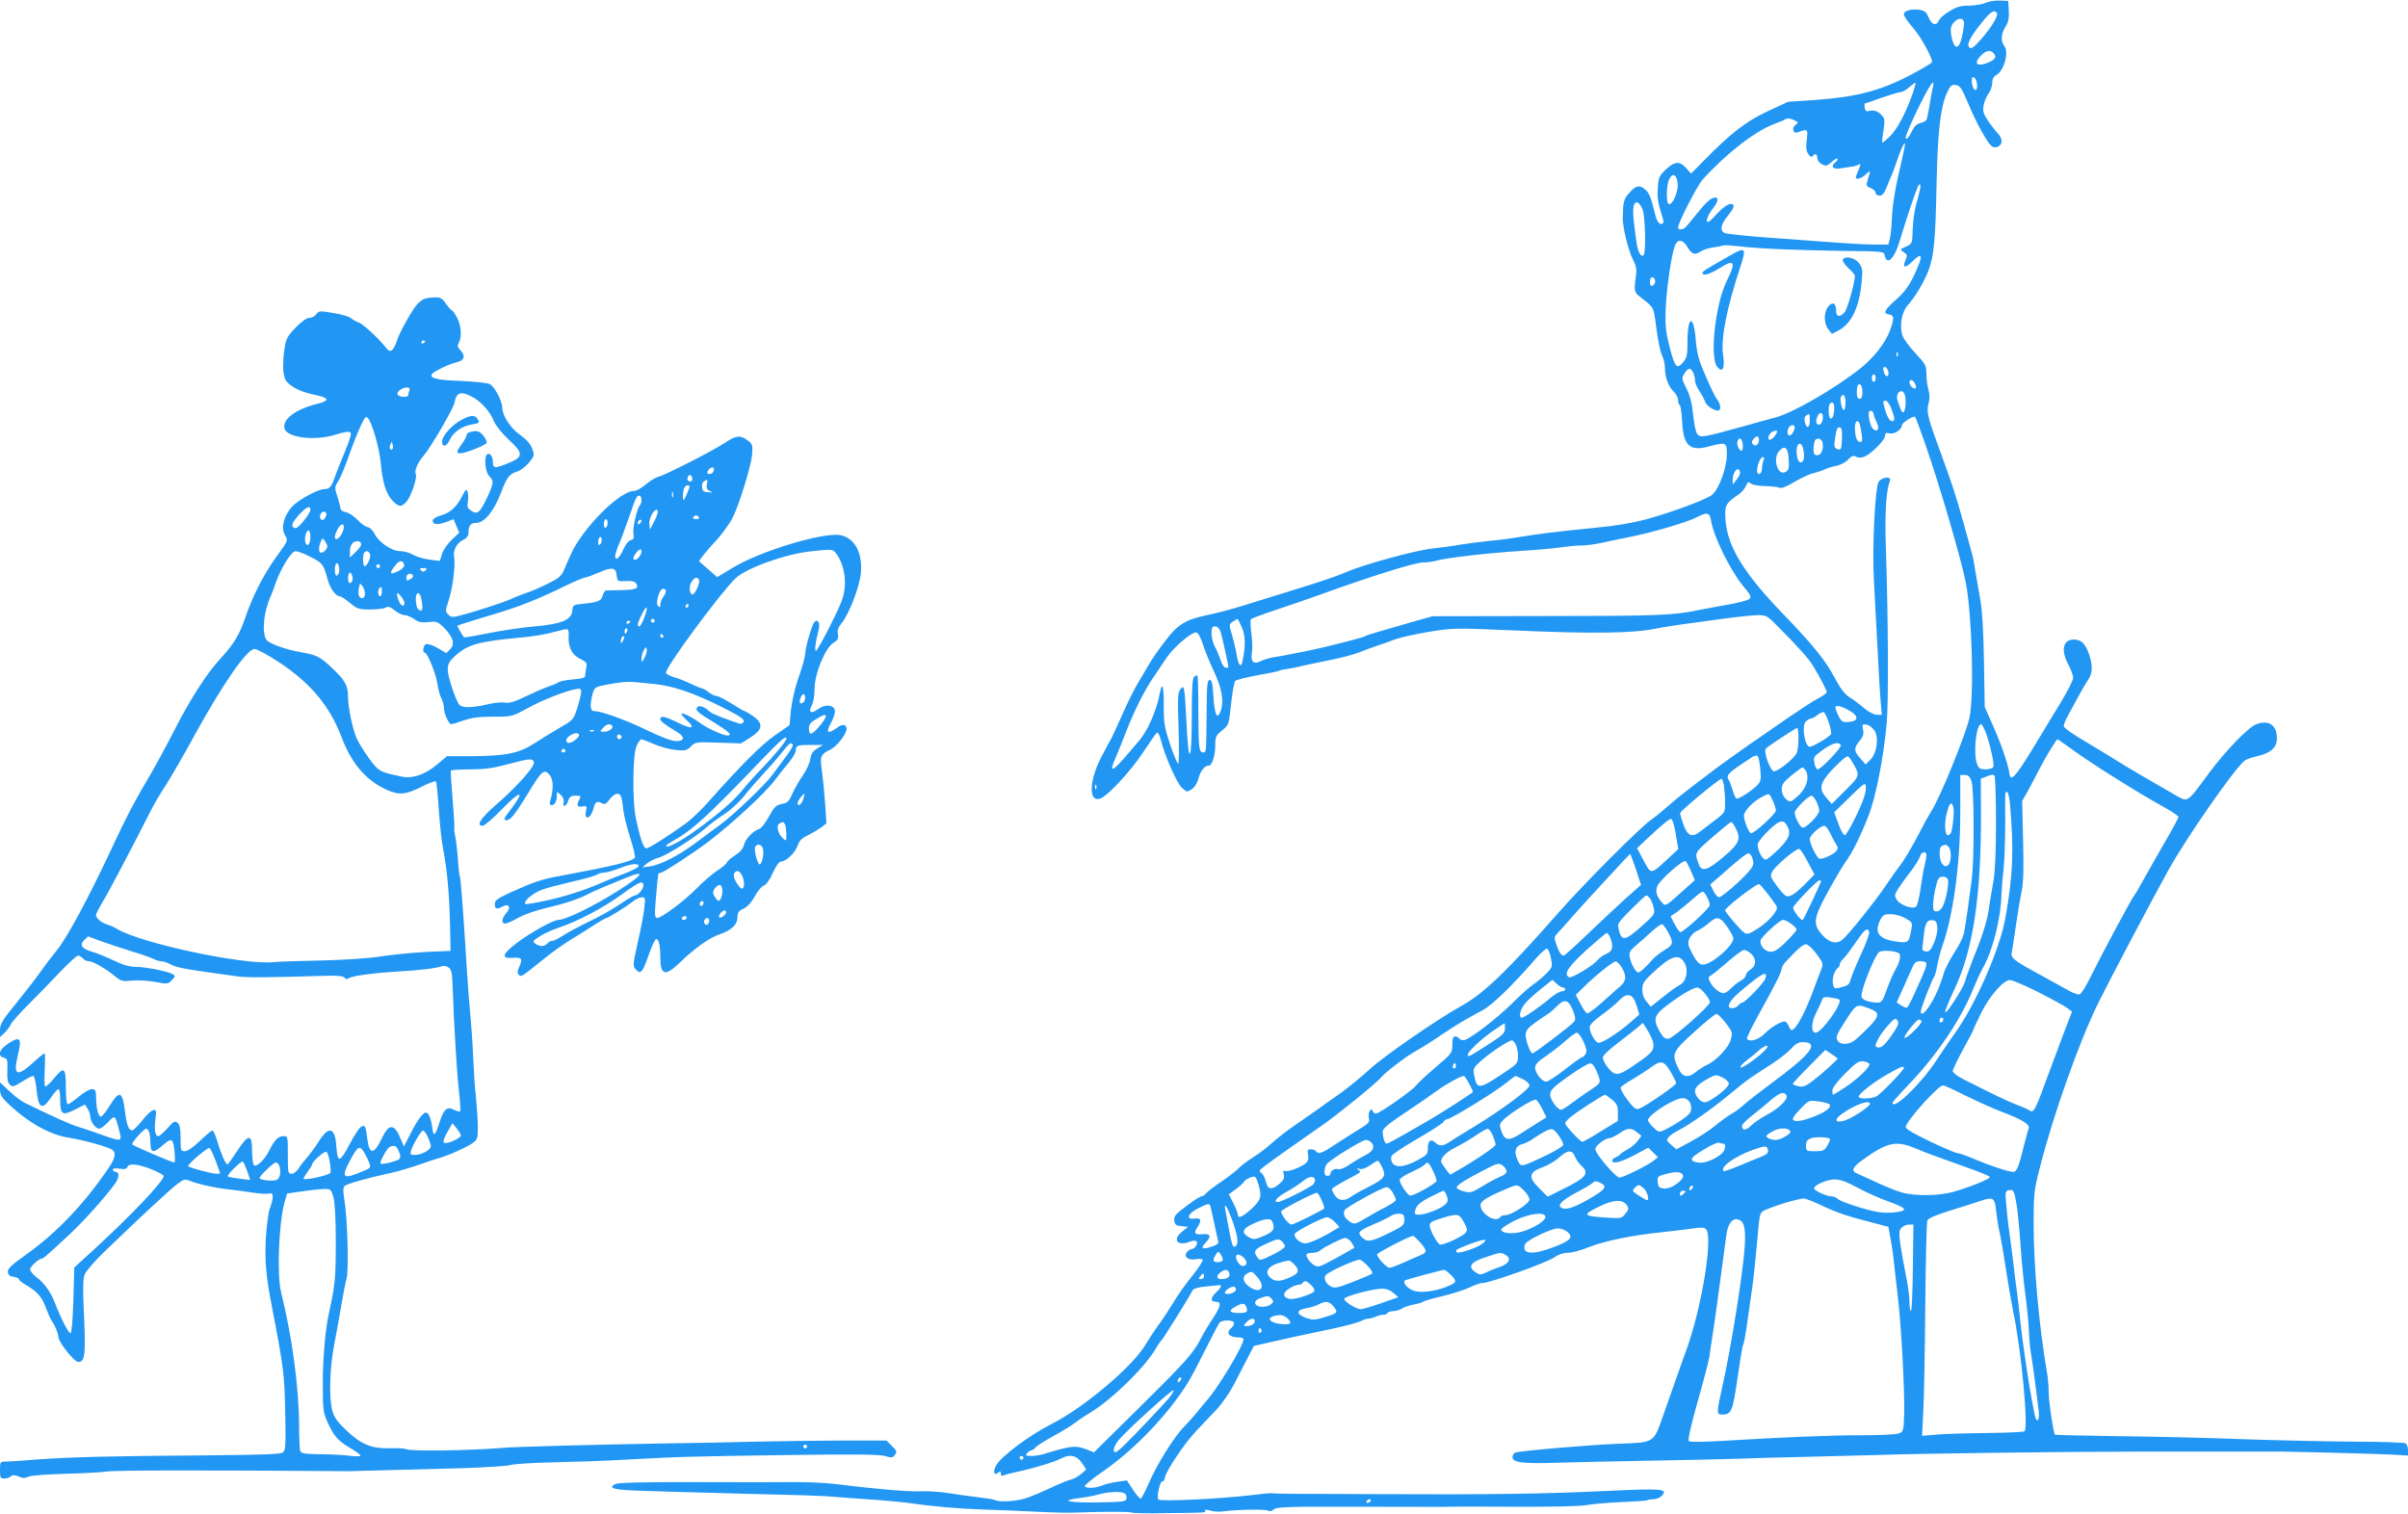
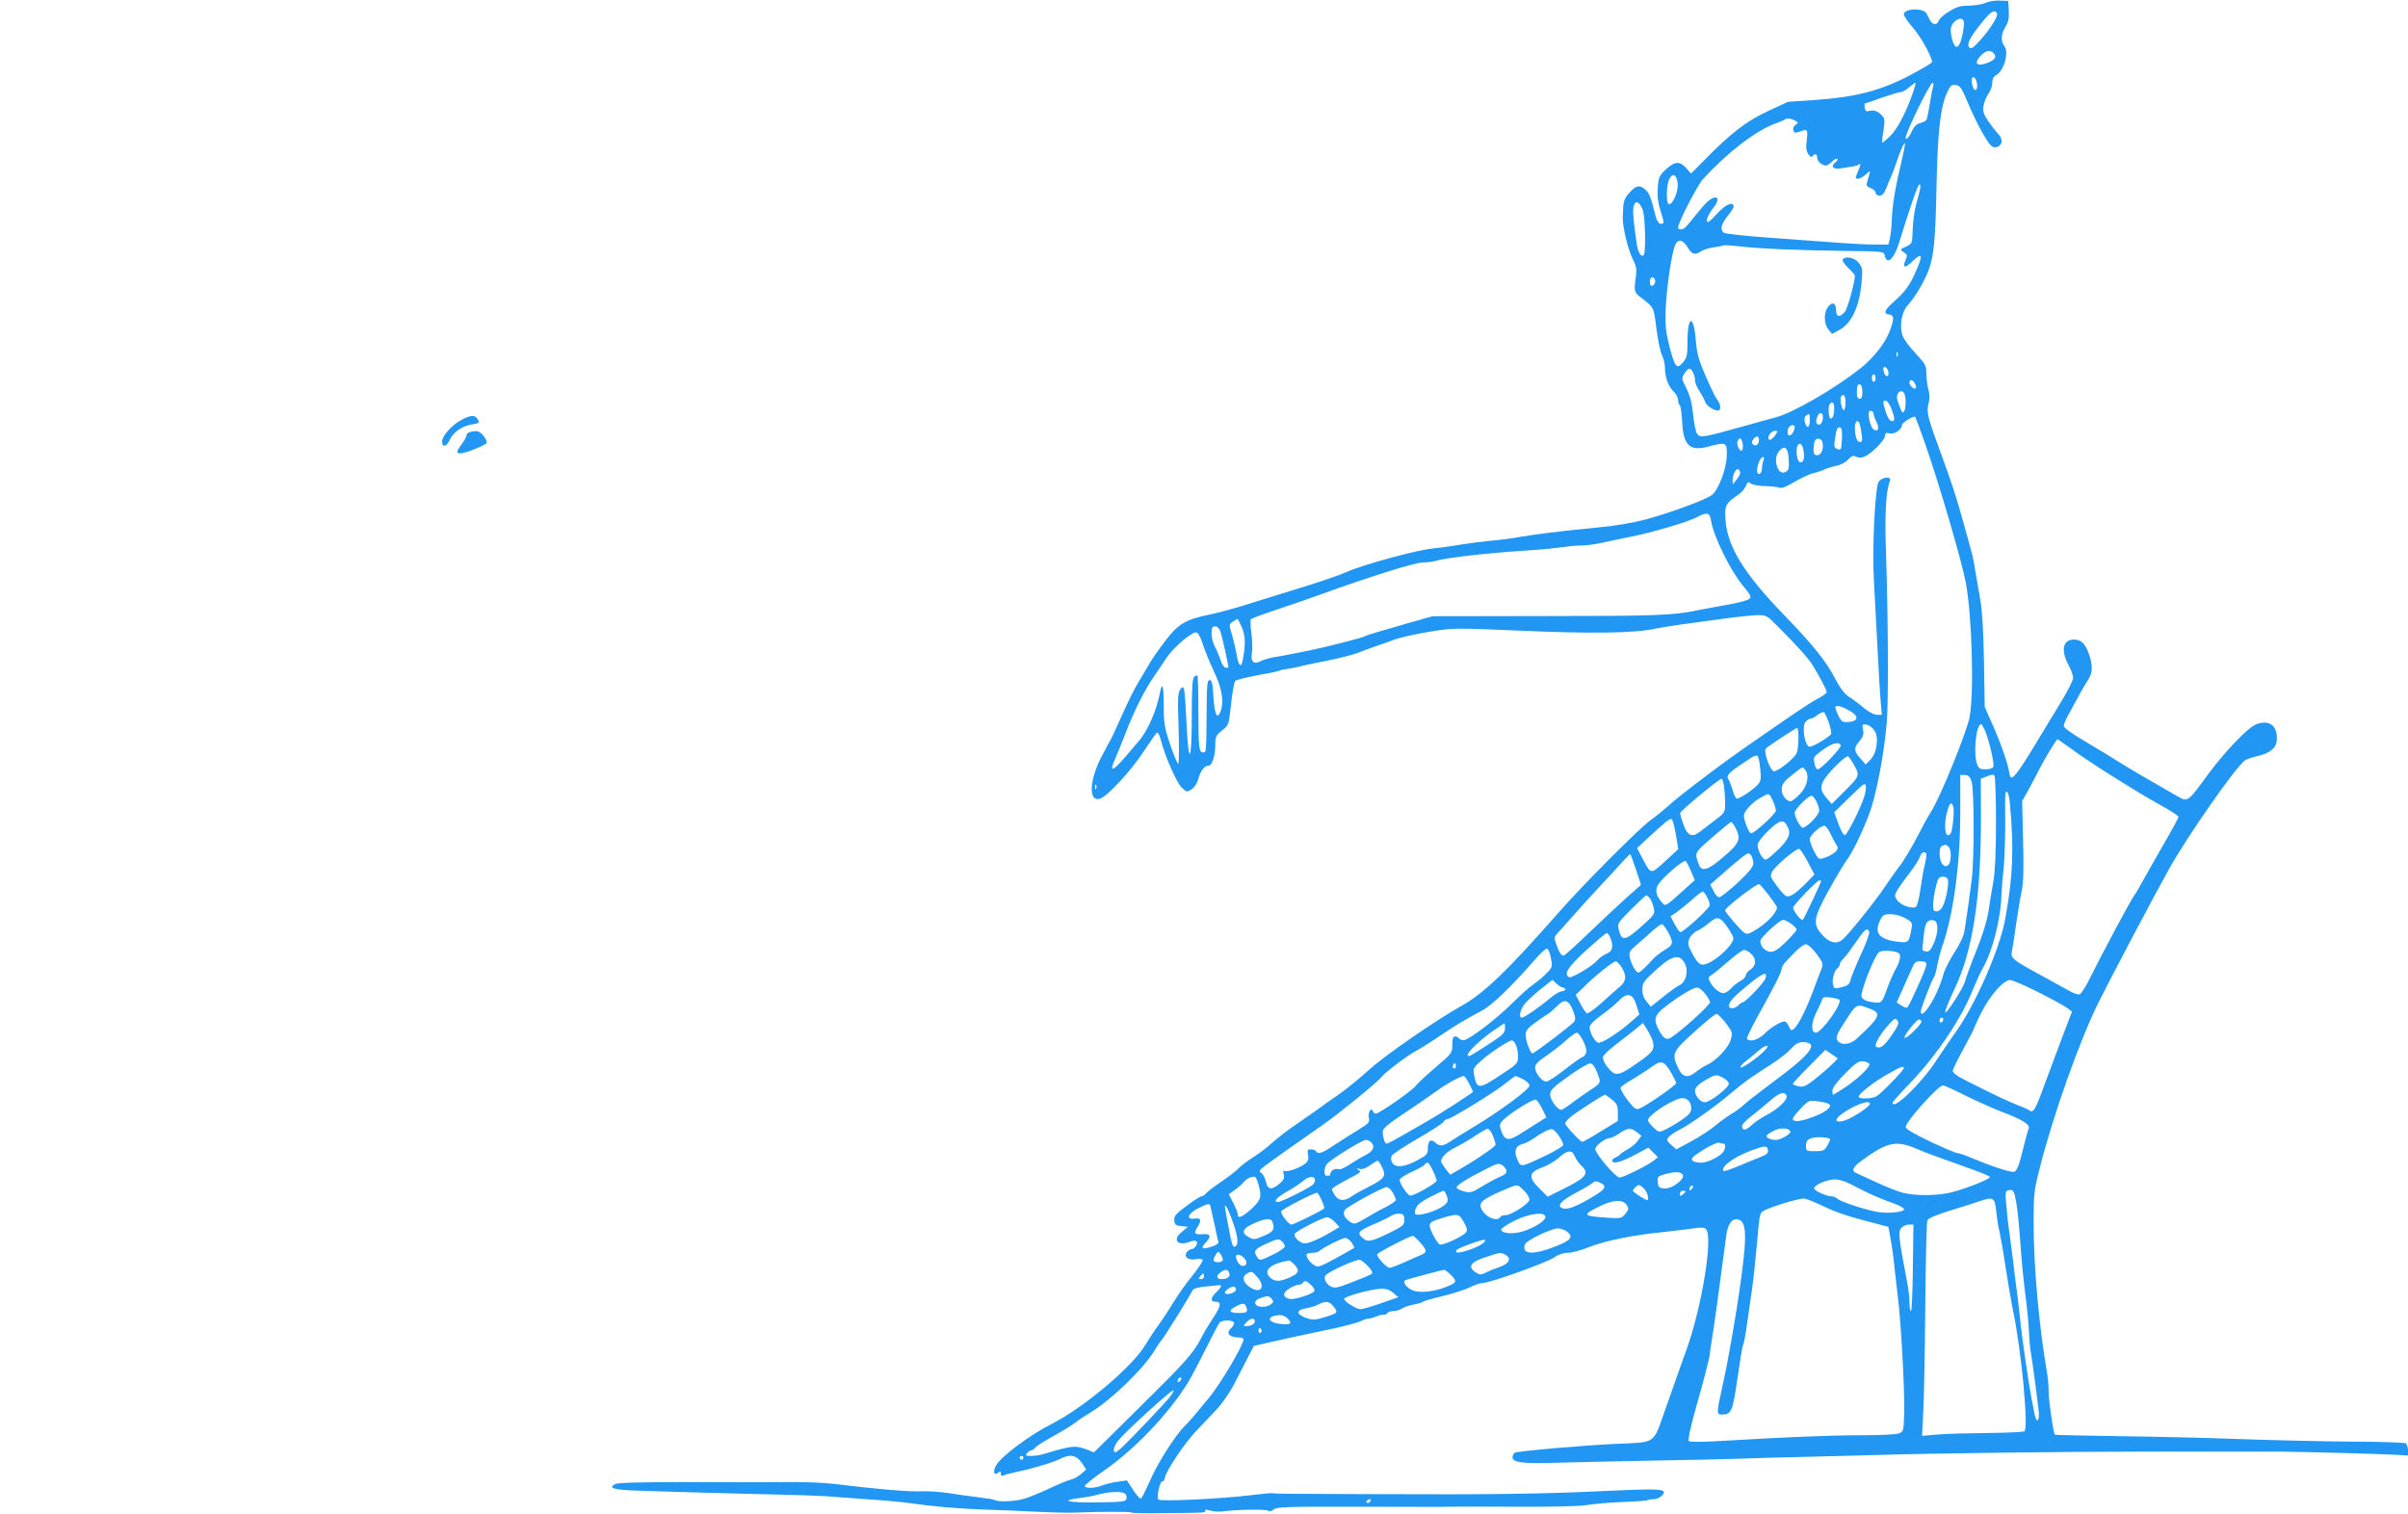
<svg xmlns="http://www.w3.org/2000/svg" version="1.0" width="1280pt" height="805pt" viewBox="0 0 1280 805" preserveAspectRatio="xMidYMid meet">
  <g transform="translate(0,805) scale(0.1,-0.1)" fill="#2196f3" stroke="none">
    <path d="M10555 8035 c-16 -8 -56 -14 -87 -15 -46 0 -68 -6 -107 -31 -28 -16 -53 -39 -56 -50 -8 -24 -34 -22 -46 4 -5 9 -13 25 -18 35 -15 31 -121 28 -121 -4 0 -9 22 -41 49 -72 42 -48 101 -155 101 -182 0 -5 -53 -36 -117 -70 -154 -81 -287 -116 -498 -131 l-150 -10 -110 -51 c-115 -54 -195 -116 -343 -267 l-63 -64 -22 25 c-36 43 -63 42 -110 -1 -38 -36 -41 -43 -45 -102 -3 -46 2 -80 15 -121 11 -32 18 -60 15 -63 -16 -15 -32 0 -42 38 -24 97 -32 118 -52 137 -31 29 -52 25 -87 -15 -30 -34 -33 -46 -35 -130 -2 -49 29 -177 54 -224 18 -36 21 -54 16 -90 -11 -72 -9 -85 18 -106 82 -64 75 -52 91 -173 8 -61 21 -125 30 -142 8 -16 15 -44 15 -62 0 -52 18 -102 45 -128 14 -13 25 -34 25 -46 0 -13 4 -25 9 -28 5 -3 10 -44 13 -91 6 -123 41 -156 139 -129 95 25 99 23 98 -43 0 -72 -44 -188 -80 -215 -33 -25 -217 -93 -349 -129 -67 -18 -163 -35 -265 -44 -212 -21 -313 -34 -410 -50 -44 -8 -114 -17 -155 -20 -41 -4 -111 -13 -155 -20 -44 -8 -111 -17 -150 -21 -84 -8 -364 -84 -455 -124 -36 -16 -132 -49 -215 -75 -82 -25 -213 -66 -290 -90 -77 -25 -176 -52 -220 -61 -134 -27 -173 -51 -243 -144 -34 -44 -74 -102 -88 -128 -15 -26 -40 -68 -55 -93 -16 -25 -53 -99 -82 -165 -29 -65 -57 -126 -62 -134 -5 -8 -28 -51 -51 -95 -65 -126 -68 -240 -7 -221 39 12 164 147 229 246 36 55 69 102 74 105 5 3 14 -14 20 -37 21 -85 84 -228 111 -254 27 -26 29 -26 53 -10 15 9 30 32 36 56 11 42 33 70 55 70 18 0 35 53 35 111 0 42 4 50 36 76 36 29 36 30 48 141 6 61 17 117 22 122 6 6 59 19 117 30 59 10 111 21 116 24 5 3 25 8 45 10 19 3 52 9 73 15 21 5 88 19 148 31 61 12 133 31 160 42 28 11 70 27 95 35 25 8 68 23 95 34 28 10 109 28 180 40 127 21 137 21 445 8 423 -19 646 -16 765 10 28 5 86 15 130 21 44 6 143 20 220 30 77 11 162 19 188 20 45 0 51 -3 105 -58 107 -107 167 -174 189 -211 38 -62 73 -130 73 -140 0 -6 -19 -20 -42 -32 -24 -12 -89 -54 -146 -93 -56 -39 -158 -109 -226 -156 -67 -47 -147 -104 -177 -127 -30 -23 -85 -65 -124 -94 -38 -29 -93 -73 -121 -98 -28 -25 -73 -62 -100 -81 -61 -44 -354 -338 -488 -490 -274 -312 -400 -433 -520 -499 -131 -73 -405 -262 -486 -336 -46 -42 -117 -100 -158 -129 -40 -28 -97 -68 -125 -89 -29 -20 -70 -49 -92 -64 -54 -36 -113 -81 -155 -119 -19 -18 -60 -48 -90 -67 -30 -19 -64 -45 -75 -57 -11 -12 -52 -44 -90 -70 -39 -26 -77 -55 -84 -64 -7 -9 -19 -16 -25 -16 -6 0 -42 -23 -79 -51 -58 -43 -68 -55 -65 -77 3 -23 9 -28 38 -30 l35 -4 -33 -27 c-52 -42 -23 -78 43 -52 30 12 47 3 34 -20 -5 -10 -16 -19 -23 -19 -8 0 -19 -7 -26 -15 -20 -25 5 -47 45 -39 18 3 35 2 38 -3 3 -5 -21 -43 -54 -84 -33 -40 -78 -103 -99 -139 -22 -36 -57 -90 -79 -120 -22 -30 -55 -80 -73 -110 -67 -114 -325 -332 -496 -419 -122 -62 -273 -175 -298 -223 -17 -33 -10 -55 12 -37 11 9 14 8 14 -5 0 -10 5 -14 11 -11 6 4 40 13 77 21 82 17 195 51 231 70 48 25 83 18 111 -22 l24 -36 -27 -24 c-16 -13 -40 -27 -55 -30 -15 -3 -65 -24 -112 -46 -47 -22 -107 -47 -134 -55 -50 -15 -138 -19 -156 -8 -6 4 -45 10 -88 15 -42 5 -113 15 -157 22 -44 7 -114 12 -155 10 -69 -2 -236 12 -453 39 -49 6 -150 11 -225 10 -177 -1 -141 -1 -559 0 -256 0 -368 -3 -384 -11 -40 -22 -3 -31 137 -35 77 -3 227 -7 334 -10 107 -3 278 -8 380 -10 102 -2 223 -6 270 -9 47 -4 150 -11 230 -17 80 -5 174 -14 210 -19 132 -19 259 -30 400 -35 80 -2 210 -8 290 -12 80 -4 170 -6 200 -4 118 5 292 6 295 0 2 -3 82 -5 177 -3 221 2 220 2 213 13 -3 6 7 6 27 1 17 -6 48 -7 67 -5 70 10 229 13 242 4 8 -5 20 -2 30 7 14 13 77 15 435 14 515 -1 472 -1 487 0 6 1 163 1 347 0 203 -1 359 2 395 9 33 6 118 13 189 16 71 3 132 7 134 10 3 3 17 5 32 5 15 0 34 8 44 19 33 36 5 39 -294 25 -334 -16 -614 -20 -1245 -17 -450 1 -521 2 -534 5 -3 1 -51 -3 -106 -10 -173 -21 -486 -35 -497 -24 -12 12 9 105 22 97 4 -3 10 8 13 23 9 38 102 177 163 242 29 30 77 82 109 115 33 35 73 94 97 140 22 44 55 107 72 140 l31 60 80 18 c77 18 131 30 355 77 58 13 117 29 132 36 15 8 34 14 42 14 8 0 27 5 43 12 15 6 33 10 40 9 6 -1 14 3 18 9 3 5 17 10 31 10 14 0 35 6 47 14 12 8 40 17 62 21 22 4 45 10 50 15 6 5 53 18 105 30 52 13 116 33 142 46 26 13 58 24 72 24 37 0 336 107 377 135 22 16 49 25 73 25 21 0 71 13 112 30 86 34 233 64 394 80 63 7 137 16 164 20 37 6 55 5 64 -4 40 -38 -22 -418 -105 -646 -3 -8 -26 -71 -50 -140 -24 -69 -57 -162 -73 -207 -51 -145 -44 -141 -233 -148 -173 -7 -539 -39 -555 -48 -6 -5 -12 -15 -12 -23 0 -29 51 -36 240 -30 102 3 325 8 495 11 171 3 378 7 460 10 83 3 243 8 357 10 114 3 287 7 385 10 223 8 1007 18 1378 18 434 0 703 0 780 0 143 -2 542 -13 603 -17 l62 -4 0 28 c0 16 -6 32 -12 37 -7 4 -132 9 -278 9 -146 1 -409 7 -585 13 -176 7 -473 14 -659 16 -186 3 -341 6 -343 8 -8 9 -33 176 -33 226 0 30 -4 80 -10 110 -42 248 -70 558 -70 786 0 162 2 177 35 305 71 279 210 668 307 865 67 135 286 550 377 714 98 175 348 534 403 578 7 6 37 16 66 23 71 16 104 45 105 92 2 72 -42 103 -109 78 -44 -17 -161 -138 -252 -260 -119 -162 -110 -156 -180 -116 -133 76 -253 146 -303 178 -30 19 -107 66 -171 104 -69 40 -118 75 -118 84 0 9 10 34 23 57 62 115 88 161 106 188 25 36 26 77 6 136 -21 59 -42 79 -81 79 -58 0 -71 -56 -29 -134 14 -26 25 -57 25 -70 0 -12 -30 -72 -67 -132 -36 -60 -106 -174 -154 -254 -86 -140 -111 -167 -117 -125 -8 56 -47 168 -102 289 l-30 68 -4 242 c-3 166 -9 269 -20 331 -9 50 -21 119 -27 155 -5 36 -14 79 -19 95 -4 17 -25 90 -45 163 -38 137 -59 201 -118 362 -69 186 -78 222 -66 263 7 25 7 49 0 75 -6 20 -11 58 -11 84 0 44 -4 52 -58 110 -33 35 -64 77 -69 94 -17 50 -5 124 26 159 39 43 86 121 111 184 30 77 38 161 44 461 6 280 20 407 55 486 18 39 24 45 47 42 23 -3 31 -15 64 -93 43 -104 104 -215 127 -232 21 -16 53 1 53 27 0 11 -8 28 -18 38 -11 11 -34 40 -52 66 -27 40 -31 54 -26 84 3 20 15 49 26 64 11 15 20 41 20 57 0 20 7 34 20 41 42 22 70 121 45 154 -21 27 -19 65 6 105 15 24 19 46 17 85 l-3 51 -45 2 c-25 1 -58 -4 -75 -12z m60 -55 c9 -14 -35 -84 -90 -145 -35 -39 -47 -47 -57 -37 -16 16 4 55 69 135 45 56 65 68 78 47z m-175 -54 c0 -14 -5 -47 -12 -76 -14 -60 -37 -65 -51 -10 -12 51 -10 70 9 91 25 28 54 25 54 -5z m160 -162 c16 -19 1 -36 -46 -52 -48 -16 -61 4 -27 40 30 31 54 36 73 12z m-96 -140 c10 -27 7 -56 -6 -52 -15 5 -24 68 -10 68 6 0 13 -7 16 -16z m-339 -77 c-38 -105 -80 -183 -119 -222 -21 -20 -39 -35 -41 -33 -1 1 1 31 7 65 8 57 7 64 -12 83 -21 21 -41 27 -70 19 -9 -3 -16 4 -18 19 -2 12 -1 22 1 22 3 0 42 13 88 30 46 16 92 30 101 30 9 0 30 11 45 25 15 13 31 25 34 25 4 0 -4 -28 -16 -63z m111 46 c-3 -10 -10 -47 -16 -83 -6 -36 -13 -75 -16 -86 -2 -14 -14 -23 -33 -27 -21 -5 -34 -16 -47 -42 -16 -35 -34 -54 -34 -37 0 28 129 292 143 292 5 0 6 -8 3 -17z m-735 -184 c19 -10 20 -11 3 -23 -10 -8 -15 -20 -11 -29 5 -14 11 -15 32 -7 43 16 46 13 39 -44 -5 -40 -3 -60 9 -76 9 -13 17 -17 22 -11 10 18 25 13 25 -9 0 -18 26 -40 47 -40 5 0 19 9 32 21 12 12 25 18 28 15 4 -3 -2 -12 -12 -20 -27 -20 -9 -39 29 -31 17 3 43 7 57 9 14 1 31 6 37 10 15 9 15 6 -3 -38 -14 -33 -14 -36 2 -36 9 0 28 10 41 23 27 24 27 27 7 -40 -6 -18 -2 -25 19 -33 14 -5 26 -16 26 -25 0 -8 9 -15 21 -15 14 0 24 11 35 38 8 20 20 51 28 67 7 17 19 48 26 70 20 61 41 108 46 103 2 -3 -7 -49 -20 -104 -31 -128 -47 -223 -50 -304 -1 -36 -6 -80 -10 -97 l-8 -33 -76 0 c-42 0 -131 5 -197 10 -66 5 -226 17 -355 26 -129 9 -241 21 -247 27 -22 17 -14 47 24 93 26 33 33 48 25 56 -14 14 -52 -10 -94 -58 -17 -19 -34 -34 -40 -34 -14 0 2 41 28 73 25 30 31 57 13 57 -23 0 -49 -23 -100 -87 -30 -38 -58 -71 -64 -75 -15 -11 -35 -10 -35 2 0 26 101 222 131 256 127 140 281 259 383 296 27 10 51 20 54 23 9 8 32 6 53 -6z m-623 -337 c3 -45 -30 -118 -49 -106 -13 8 -11 98 3 129 18 40 42 28 46 -23z m1289 -24 c-2 -13 -12 -52 -22 -86 -9 -35 -17 -96 -18 -135 -2 -71 -2 -72 -35 -88 -34 -15 -34 -15 -12 -30 19 -13 20 -17 9 -42 -18 -41 -3 -45 34 -9 59 58 62 37 11 -73 -28 -58 -51 -88 -95 -128 -63 -55 -72 -74 -36 -79 26 -4 27 -22 2 -88 -23 -62 -84 -141 -153 -196 -138 -110 -364 -241 -457 -264 -16 -4 -82 -22 -145 -40 -246 -68 -250 -69 -269 -46 -7 8 -16 54 -21 102 -6 61 -17 103 -36 140 -26 51 -26 54 -10 79 9 14 21 25 26 25 13 0 30 -34 30 -62 0 -13 11 -39 24 -58 13 -19 26 -45 30 -56 8 -27 67 -58 77 -42 8 13 1 36 -16 58 -7 8 -33 62 -58 120 -38 87 -47 121 -53 193 -11 138 -44 131 -44 -10 0 -72 -3 -85 -24 -110 -33 -38 -43 -26 -72 86 -19 75 -23 110 -20 194 4 105 28 277 47 335 14 44 43 42 70 -3 23 -38 38 -43 72 -20 13 8 43 17 66 20 24 3 47 8 51 10 4 3 45 0 91 -5 102 -12 286 -20 559 -24 194 -2 205 -3 208 -22 11 -56 49 -24 76 63 60 195 101 313 109 313 5 0 7 -10 4 -22z m-1476 -111 c15 -34 19 -230 6 -243 -14 -14 -31 16 -38 68 -17 118 -21 167 -15 192 8 33 30 25 47 -17z m66 -391 c-4 -9 -11 -16 -17 -16 -11 0 -14 33 -3 43 11 11 26 -10 20 -27z m1290 -388 c-3 -8 -6 -5 -6 6 -1 11 2 17 5 13 3 -3 4 -12 1 -19z m-49 -86 c4 -25 -13 -30 -22 -6 -9 25 -7 36 7 32 6 -3 13 -14 15 -26z m-68 -32 c0 -11 -4 -20 -10 -20 -5 0 -10 9 -10 20 0 11 5 20 10 20 6 0 10 -9 10 -20z m209 -29 c6 -10 7 -21 4 -25 -9 -8 -33 14 -33 30 0 20 18 17 29 -5z m-279 -47 c0 -24 -5 -34 -15 -34 -10 0 -15 10 -15 33 0 19 3 37 6 40 13 13 24 -5 24 -39z m224 -10 c9 -23 7 -77 -3 -92 -8 -13 -15 0 -35 61 -12 37 24 67 38 31z m-314 -44 c0 -22 -4 -40 -9 -40 -10 0 -23 58 -15 71 13 21 24 6 24 -31z m244 -33 c20 -54 20 -69 0 -65 -10 2 -22 22 -30 48 -17 56 -17 60 0 60 7 0 21 -19 30 -43z m-304 4 c0 -37 -10 -62 -21 -55 -10 6 -12 67 -2 77 14 15 23 6 23 -22z m210 -34 c0 -7 7 -25 15 -41 18 -34 6 -57 -18 -37 -15 12 -30 78 -21 93 7 11 24 0 24 -15z m-270 -15 c0 -28 -17 -49 -30 -36 -8 8 -8 19 0 38 10 28 30 27 30 -2z m-70 -17 c0 -41 -17 -47 -26 -9 -4 17 -2 29 7 35 19 12 19 13 19 -26z m613 -123 c75 -214 195 -625 217 -742 32 -172 44 -580 20 -711 -15 -80 -159 -435 -205 -503 -11 -17 -39 -67 -61 -111 -41 -79 -87 -157 -111 -185 -7 -8 -38 -53 -69 -98 -55 -83 -202 -265 -232 -289 -29 -23 -66 -15 -101 22 -57 61 -54 89 27 237 38 69 81 141 95 160 32 43 76 131 120 243 38 97 80 311 96 490 10 107 8 562 -4 915 -7 200 0 318 21 374 10 26 -43 21 -60 -6 -19 -31 -35 -354 -25 -523 4 -71 12 -224 18 -340 6 -115 13 -247 17 -292 l7 -83 -26 0 c-14 0 -44 15 -69 36 -23 20 -59 47 -79 59 -24 16 -47 46 -74 97 -48 93 -119 181 -271 338 -214 221 -302 364 -312 507 -5 77 0 87 72 136 15 11 31 30 37 44 8 21 12 23 25 13 8 -7 43 -14 77 -14 34 -1 69 -5 77 -9 10 -5 39 7 80 32 36 21 81 42 100 46 19 4 46 13 60 20 14 7 42 15 63 19 20 4 48 18 61 33 19 20 27 23 42 15 12 -6 27 -7 43 0 36 13 111 88 111 111 0 15 5 18 25 13 25 -6 65 21 65 44 0 13 62 51 70 44 3 -3 27 -67 53 -142z m-350 111 c3 -5 8 -29 12 -55 6 -39 4 -48 -8 -48 -16 0 -27 29 -27 78 0 29 12 43 23 25z m-343 -26 c0 -7 -6 -21 -13 -32 -17 -22 -32 -5 -22 25 7 22 35 28 35 7z m251 -58 c-3 -62 -4 -64 -27 -55 -14 5 -16 15 -10 52 7 53 13 67 29 61 7 -2 10 -24 8 -58z m-353 19 c-18 -26 -38 -35 -38 -16 0 18 20 38 38 38 12 0 12 -3 0 -22z m-88 -27 c0 -24 -18 -37 -32 -23 -8 8 -7 16 2 27 17 21 30 19 30 -4z m-87 -18 c3 -16 2 -32 -3 -37 -11 -11 -31 29 -24 48 9 24 21 19 27 -11z m425 4 c7 -34 -7 -67 -28 -67 -15 0 -20 7 -20 29 0 16 3 37 6 46 8 21 38 15 42 -8z m-104 -29 c9 -36 7 -66 -5 -74 -16 -10 -29 15 -29 59 0 42 24 52 34 15z m-76 -60 c3 -48 0 -58 -17 -67 -41 -23 -70 71 -34 111 30 34 48 19 51 -44z m-134 -5 c-4 -10 -8 -30 -8 -45 -1 -31 -26 -39 -26 -9 0 30 18 71 31 71 7 0 8 -7 3 -17z m-124 -67 c0 -8 -9 -24 -20 -37 l-19 -24 -1 23 c0 30 18 64 31 57 5 -4 9 -12 9 -19z m-155 -253 c13 -83 100 -260 166 -342 48 -58 51 -65 35 -77 -9 -6 -61 -20 -114 -29 -53 -9 -126 -23 -162 -30 -124 -26 -218 -30 -810 -30 l-595 -1 -110 -31 c-60 -18 -139 -40 -176 -51 -36 -10 -70 -21 -75 -25 -13 -8 -218 -60 -299 -76 -129 -26 -151 -30 -190 -36 -21 -4 -51 -13 -66 -21 -36 -18 -53 0 -44 48 3 18 2 63 -3 100 -5 37 -6 71 -3 76 3 4 62 26 131 49 69 23 175 59 235 81 267 97 507 172 549 172 22 0 53 4 70 9 48 15 274 41 446 52 85 5 182 14 215 19 33 5 82 10 108 10 26 0 76 6 110 14 34 8 103 22 152 32 110 21 305 78 354 104 55 29 69 26 76 -17z m-2494 -568 c20 -45 21 -99 3 -183 -7 -35 -22 -17 -30 35 -4 25 -15 72 -24 104 -18 59 -18 59 3 74 12 8 23 15 25 15 2 0 12 -20 23 -45z m-112 -27 c8 -26 41 -174 41 -185 0 -2 -6 -3 -14 -3 -8 0 -20 17 -27 38 -6 20 -20 53 -30 72 -11 19 -19 52 -19 72 0 31 4 38 19 38 13 0 23 -11 30 -32z m-95 -63 c10 -33 36 -96 57 -140 43 -91 56 -159 39 -211 -19 -56 -34 -26 -40 74 -4 68 -8 87 -20 87 -13 0 -15 -26 -16 -165 -2 -224 -2 -220 -18 -220 -23 0 -25 20 -26 216 0 103 -2 190 -5 193 -3 2 -11 -1 -18 -8 -9 -9 -12 -66 -12 -209 0 -250 -17 -270 -28 -35 -10 195 -12 207 -33 178 -13 -17 -15 -49 -9 -207 3 -104 2 -188 -2 -188 -5 0 -24 46 -43 102 -30 90 -34 113 -34 205 1 99 -8 134 -19 76 -18 -98 -65 -207 -114 -263 -7 -8 -41 -48 -75 -88 -67 -77 -83 -79 -49 -3 11 25 37 89 57 141 43 112 100 225 149 295 19 28 48 72 66 98 36 55 135 139 158 135 10 -2 23 -26 35 -63z m3444 -357 c44 -27 39 -52 -10 -56 -34 -3 -39 0 -57 36 -11 22 -17 42 -14 46 9 8 41 -2 81 -26z m-116 -61 c9 -28 14 -56 11 -60 -10 -16 -97 -67 -113 -67 -26 0 -44 108 -22 133 8 9 21 17 27 17 7 0 23 8 36 19 13 10 28 17 34 15 5 -3 17 -28 27 -57z m240 -38 c27 -35 16 -122 -20 -158 l-25 -25 -28 32 c-35 39 -36 56 -4 93 19 23 23 37 18 60 -5 28 -4 30 17 27 13 -1 32 -15 42 -29z m591 -6 c23 -59 49 -173 43 -189 -3 -8 -20 -14 -41 -14 -29 0 -37 5 -45 26 -22 56 -6 214 21 214 4 0 13 -17 22 -37z m-993 -37 c0 -30 -4 -65 -9 -78 -11 -28 -97 -98 -121 -98 -20 0 -58 106 -43 121 14 14 157 108 166 109 4 0 7 -24 7 -54z m1453 -59 c39 -29 136 -94 215 -143 139 -87 164 -102 291 -174 33 -19 61 -38 61 -43 0 -5 -33 -66 -73 -135 -40 -70 -91 -158 -112 -197 -21 -38 -43 -77 -50 -85 -15 -18 -171 -309 -232 -433 -23 -48 -50 -90 -58 -93 -8 -3 -36 6 -62 22 -27 15 -92 51 -147 81 -144 78 -159 90 -152 122 3 14 13 76 21 136 9 61 22 142 30 180 11 52 13 123 9 278 l-5 209 32 56 c17 32 45 84 61 116 28 55 89 156 95 156 2 0 36 -24 76 -53z m-1228 22 c7 -11 -105 -129 -123 -129 -6 0 -14 14 -17 32 -6 26 -3 35 16 50 67 54 110 70 124 47z m-428 -128 c5 -51 3 -65 -13 -82 -28 -31 -104 -80 -114 -74 -5 3 -15 25 -21 48 -7 23 -17 48 -22 55 -6 8 -5 18 4 28 12 15 30 28 118 86 14 10 29 14 34 9 5 -5 11 -36 14 -70z m491 35 c40 -68 40 -70 -39 -148 l-72 -72 -28 32 c-38 43 -36 71 7 124 36 44 94 97 106 98 3 0 15 -15 26 -34z m-247 -47 c17 -33 2 -86 -37 -124 -19 -19 -40 -35 -46 -35 -23 0 -48 34 -47 64 0 25 10 40 52 74 28 23 54 42 59 42 4 0 12 -9 19 -21z m1009 -270 c0 -160 -5 -262 -14 -315 -8 -44 -20 -115 -26 -159 -8 -50 -32 -129 -65 -210 -29 -71 -55 -144 -59 -160 -8 -36 -106 -187 -106 -164 0 9 22 63 49 120 100 210 143 499 141 941 l-1 178 33 13 c24 10 35 11 40 3 4 -6 8 -117 8 -247z m-130 217 c14 -43 15 -411 1 -521 -14 -112 -30 -222 -39 -275 -4 -27 -26 -73 -54 -115 -25 -39 -51 -90 -57 -113 -17 -61 -48 -131 -78 -174 -26 -38 -43 -48 -43 -25 0 15 59 168 70 182 5 6 13 35 18 65 6 30 17 73 25 96 60 165 97 441 97 712 l0 202 24 0 c19 0 27 -8 36 -34z m-1316 -23 c3 -21 6 -61 6 -90 0 -52 0 -53 -56 -95 -31 -24 -67 -51 -80 -61 -39 -31 -65 -19 -85 38 -10 28 -18 55 -18 62 -1 11 206 182 220 183 4 0 9 -17 13 -37z m745 -60 c-22 -67 -91 -203 -103 -203 -7 0 -22 27 -34 61 l-22 61 83 81 c72 71 82 78 85 59 2 -12 -2 -39 -9 -59z m-4082 45 c-3 -8 -6 -5 -6 6 -1 11 2 17 5 13 3 -3 4 -12 1 -19z m4857 -80 c22 -247 16 -384 -24 -608 -29 -165 -160 -463 -268 -612 -28 -40 -74 -107 -101 -148 -77 -119 -231 -268 -231 -222 0 4 43 52 96 107 141 148 270 340 332 496 17 41 39 90 50 109 53 90 98 266 101 395 1 22 5 81 11 130 5 50 9 160 9 245 -1 181 -2 170 10 170 5 0 12 -28 15 -62z m-1261 17 c9 -20 17 -44 17 -54 0 -17 -114 -121 -132 -121 -11 0 -38 68 -38 94 0 24 48 75 95 99 40 22 39 22 58 -18z m232 -5 c8 -16 15 -38 15 -50 0 -22 -66 -90 -87 -90 -13 0 -43 55 -43 80 0 18 72 90 90 90 5 0 16 -13 25 -30z m728 -30 c5 -19 1 -81 -9 -127 -2 -13 -11 -23 -19 -23 -19 0 -21 74 -3 131 12 43 23 49 31 19z m-1475 -145 l13 -79 -58 -54 c-89 -82 -86 -82 -126 -7 l-35 66 51 48 c96 89 122 110 132 107 5 -1 16 -38 23 -81z m592 44 c22 -39 11 -67 -46 -124 -31 -30 -61 -55 -68 -55 -19 0 -48 59 -42 84 3 12 30 46 60 74 56 53 77 58 96 21z m-275 -9 c31 -60 22 -83 -62 -154 -82 -71 -117 -83 -132 -43 -24 65 -27 60 71 146 51 44 96 81 100 81 4 0 14 -13 23 -30z m505 -32 c11 -24 25 -50 32 -60 9 -13 9 -20 -2 -33 -17 -20 -79 -47 -91 -39 -15 9 -49 81 -49 103 0 20 55 71 78 71 7 0 21 -19 32 -42z m628 -70 c16 -16 15 -83 -2 -97 -11 -9 -18 -8 -30 4 -19 19 -22 91 -3 98 19 8 22 8 35 -5z m-748 -81 l35 -66 -40 -41 c-55 -57 -90 -81 -109 -74 -9 3 -32 28 -52 56 -34 46 -36 51 -23 75 17 31 128 125 143 120 6 -1 27 -33 46 -70z m-290 -6 c0 -19 -21 -45 -82 -103 -46 -42 -90 -77 -99 -78 -8 0 -23 15 -31 34 l-17 34 67 58 c36 33 82 71 101 86 33 25 37 26 49 11 6 -9 12 -28 12 -42z m920 43 c0 -9 -4 -33 -9 -53 -6 -20 -15 -75 -22 -124 -7 -48 -17 -92 -24 -97 -18 -15 -83 8 -101 35 -15 23 -14 27 5 59 12 19 42 61 67 92 24 32 47 69 50 81 7 26 34 31 34 7z m-1544 -76 l27 -82 -79 -70 c-43 -39 -134 -124 -201 -188 -67 -65 -126 -118 -131 -118 -13 0 -26 19 -40 62 -12 33 -11 38 10 60 13 14 50 55 83 93 33 37 96 107 140 154 44 47 98 105 119 129 22 23 40 42 42 42 1 0 15 -37 30 -82z m293 -10 l20 -47 -78 -70 c-73 -66 -79 -69 -93 -53 -33 37 -40 62 -28 92 14 33 140 144 151 132 4 -4 17 -28 28 -54z m1365 -43 c7 -19 -9 -108 -27 -143 -7 -16 -21 -27 -32 -27 -17 0 -20 6 -19 40 2 44 17 115 28 133 10 17 43 15 50 -3z m-674 -10 c0 -7 -90 -199 -97 -205 -8 -8 -54 51 -51 66 4 16 127 144 139 144 5 0 9 -2 9 -5z m-283 -67 c22 -29 43 -59 47 -66 12 -19 -39 -79 -100 -118 -48 -31 -57 -33 -73 -22 -21 15 -101 109 -101 118 0 15 162 140 180 140 4 0 25 -24 47 -52z m-322 -19 c9 -17 15 -36 13 -42 -6 -22 -147 -149 -157 -142 -6 3 -20 24 -31 45 l-20 39 33 22 c17 13 54 42 81 66 26 24 52 43 57 43 5 0 16 -14 24 -31z m-305 -4 c6 -8 16 -30 20 -50 8 -34 6 -37 -66 -101 -83 -75 -104 -78 -118 -21 -10 38 -9 38 64 112 41 41 77 75 81 75 4 0 12 -7 19 -15z m1359 -107 c37 -21 38 -22 30 -65 -12 -63 -16 -66 -68 -60 -101 12 -130 45 -98 113 15 30 21 34 57 34 24 0 57 -9 79 -22z m-977 -10 c18 -15 52 -66 61 -91 13 -35 -120 -152 -166 -145 -15 2 -31 20 -50 56 -25 47 -27 57 -17 82 6 15 24 33 38 40 15 6 43 24 62 40 39 33 49 35 72 18z m369 -19 c16 -11 29 -25 29 -31 0 -5 -25 -34 -55 -64 -40 -39 -62 -54 -82 -54 -30 0 -59 32 -55 60 3 19 103 110 120 110 8 0 27 -9 43 -21z m777 -19 c2 -20 -6 -56 -18 -83 -17 -39 -26 -48 -43 -45 -16 2 -21 9 -18 23 2 11 5 43 8 70 6 58 18 77 47 73 16 -2 22 -11 24 -38z m-1431 -26 c30 -55 28 -67 -18 -94 -23 -14 -51 -36 -63 -49 -35 -40 -68 -71 -77 -71 -13 0 -38 43 -45 78 -6 29 -2 36 31 65 21 17 59 51 84 74 25 23 51 41 56 40 6 -2 20 -21 32 -43z m1069 2 c3 -8 -17 -63 -45 -122 -27 -60 -52 -121 -55 -135 -5 -21 -14 -29 -46 -37 -35 -9 -40 -8 -45 9 -9 26 3 75 21 90 8 6 14 17 14 24 0 6 9 20 19 29 11 10 40 49 66 87 47 69 61 81 71 55z m-1376 -32 c18 -47 12 -71 -20 -84 -17 -7 -38 -22 -48 -34 -23 -29 -139 -99 -152 -91 -29 18 -6 53 91 143 56 50 105 92 110 92 5 0 14 -12 19 -26z m1096 -85 c35 -48 37 -53 25 -83 -7 -17 -26 -67 -42 -111 -40 -106 -79 -184 -104 -205 -12 -10 -17 -8 -26 14 -7 14 -16 26 -22 26 -21 0 -76 -33 -107 -65 -32 -33 -81 -47 -94 -27 -2 4 23 57 56 117 91 163 128 237 128 253 0 8 9 24 19 36 67 72 95 96 111 96 10 0 34 -22 56 -51z m-1412 -22 c9 -44 8 -49 -20 -78 -16 -17 -47 -44 -69 -59 -23 -15 -74 -61 -115 -102 -89 -88 -234 -198 -260 -198 -10 0 -22 5 -25 10 -3 6 -13 10 -21 10 -10 0 -14 -12 -14 -44 0 -44 -2 -46 -90 -121 -49 -42 -96 -85 -104 -97 -17 -24 -194 -148 -212 -148 -7 0 -14 5 -16 12 -8 24 -27 -3 -22 -32 6 -26 2 -31 -57 -67 -34 -21 -91 -57 -126 -80 -64 -44 -87 -51 -98 -33 -3 6 -15 10 -27 10 -17 0 -20 -4 -15 -29 4 -20 1 -33 -11 -44 -25 -22 -94 -48 -110 -42 -11 4 -13 -1 -8 -19 5 -19 -1 -30 -25 -51 -40 -33 -61 -29 -70 13 -4 18 -14 39 -23 45 -15 11 -14 15 15 37 34 26 162 117 309 219 82 57 293 228 314 256 20 25 141 117 181 137 22 12 81 48 130 82 91 61 125 81 225 135 53 28 164 137 284 275 27 31 54 55 60 53 6 -2 15 -25 20 -50z m1064 23 c30 -28 28 -64 -3 -84 -14 -9 -25 -23 -25 -31 0 -8 -12 -21 -27 -29 -16 -8 -39 -27 -52 -41 -13 -14 -31 -25 -40 -25 -21 1 -56 29 -71 60 -11 21 -10 26 5 35 10 5 50 38 89 72 39 34 78 63 87 63 8 0 25 -9 37 -20z m785 3 c14 -8 7 -45 -17 -86 -13 -23 -34 -72 -47 -109 -19 -55 -28 -68 -45 -68 -46 0 -84 13 -89 31 -8 23 69 219 93 237 15 12 82 9 105 -5z m-1137 -55 c21 -40 6 -99 -28 -115 -13 -6 -52 -34 -88 -63 l-65 -52 -22 27 c-15 17 -23 39 -23 63 0 32 7 45 48 83 104 100 148 114 178 57z m-336 -20 c27 -45 25 -74 -7 -101 -14 -12 -58 -50 -96 -85 -38 -35 -75 -61 -81 -59 -6 2 -22 25 -35 51 l-25 47 40 39 c57 58 157 138 172 139 7 1 21 -14 32 -31z m1620 17 c0 -15 -13 -47 -64 -158 -17 -38 -34 -71 -38 -73 -4 -3 -18 2 -32 11 l-24 16 28 62 c15 34 37 83 49 110 17 41 23 47 50 47 21 0 31 -5 31 -15z m-856 -77 c-7 -23 -108 -128 -123 -128 -5 0 -14 -7 -21 -15 -7 -8 -21 -15 -31 -15 -36 0 -20 37 38 86 117 100 152 119 137 72z m-1076 -48 c7 0 12 -4 12 -10 0 -5 -8 -10 -18 -10 -10 0 -36 -15 -58 -33 -53 -46 -142 -107 -154 -107 -20 0 -9 46 18 77 15 17 53 52 86 78 l58 46 22 -20 c12 -12 28 -21 34 -21z m2528 -25 c71 -36 140 -74 153 -84 l25 -19 -49 -128 c-26 -71 -70 -187 -96 -257 -50 -139 -61 -156 -81 -140 -7 5 -35 18 -63 28 -45 17 -122 53 -287 137 -33 16 -58 36 -58 44 0 9 25 60 55 115 30 55 55 102 55 105 0 3 18 42 40 87 46 93 120 177 154 177 13 0 81 -29 152 -65z m-1772 -8 c15 -19 26 -39 26 -44 0 -19 -196 -193 -221 -195 -17 -2 -28 6 -46 37 -37 65 -32 87 35 138 73 56 142 97 164 97 9 0 28 -15 42 -33z m-365 -61 l15 -49 -44 -39 c-71 -62 -159 -118 -176 -111 -18 7 -44 55 -44 82 0 13 22 35 63 65 34 24 75 58 92 76 44 46 75 39 94 -24z m1078 30 c19 -18 -94 -176 -125 -176 -26 0 -25 52 1 104 14 28 29 59 32 70 4 15 12 18 46 13 22 -3 43 -8 46 -11z m-1416 -57 c14 -37 15 -50 6 -61 -16 -20 -211 -168 -221 -168 -11 0 -36 66 -36 98 0 22 10 36 47 63 25 19 56 39 67 46 12 6 34 26 51 43 40 42 63 36 86 -21z m1587 5 c54 -22 42 -46 -81 -158 -31 -29 -78 -34 -97 -11 -15 19 -10 32 48 121 51 79 53 79 130 48z m-774 -73 c36 -49 37 -51 25 -91 -13 -43 -80 -112 -129 -133 -14 -6 -38 -22 -53 -34 -45 -37 -74 -31 -97 20 -35 76 -31 85 86 191 58 53 111 96 118 96 7 0 29 -22 50 -49z m882 -64 c-26 -39 -50 -63 -64 -65 -12 -2 -22 2 -22 8 0 20 31 71 68 111 32 36 37 39 48 24 10 -14 5 -27 -30 -78z m274 84 c0 -6 -4 -13 -10 -16 -5 -3 -10 1 -10 9 0 9 5 16 10 16 6 0 10 -4 10 -9z m-116 -9 c7 -11 -81 -98 -90 -89 -8 7 63 97 76 97 5 0 11 -4 14 -8z m-2214 -39 c0 -24 -13 -36 -77 -78 -112 -72 -118 -76 -121 -64 -5 13 71 86 138 131 30 21 56 38 58 38 1 0 2 -12 2 -27z m786 -70 c10 -39 0 -56 -61 -99 -85 -61 -113 -76 -138 -72 -23 3 -67 61 -67 87 0 9 33 41 73 71 39 30 87 67 106 83 l34 29 24 -38 c13 -22 26 -49 29 -61z m-369 0 c16 -34 19 -52 12 -65 -5 -10 -14 -18 -18 -18 -5 0 -46 -29 -92 -65 -45 -36 -90 -65 -100 -65 -23 0 -59 46 -59 75 0 16 16 33 58 61 31 21 78 58 104 81 26 24 53 43 60 43 7 0 23 -21 35 -47z m-359 -18 c7 -14 12 -43 11 -63 0 -36 -4 -39 -97 -100 -109 -72 -121 -72 -135 -3 -8 40 -7 43 35 81 44 40 144 107 164 109 6 1 16 -10 22 -24z m1568 0 c10 -26 -46 -82 -189 -188 -78 -58 -154 -117 -168 -131 -15 -14 -44 -36 -66 -48 -22 -13 -59 -40 -84 -61 -24 -21 -81 -58 -126 -83 l-82 -44 -28 24 c-24 21 -26 26 -13 41 7 9 32 26 54 37 59 30 190 123 274 194 41 34 90 73 110 86 20 14 70 46 110 72 41 26 87 63 104 82 23 26 38 34 64 34 21 0 37 -6 40 -15z m-242 -26 c-31 -35 -125 -101 -132 -94 -4 4 9 19 28 34 19 14 48 38 65 53 37 34 68 39 39 7z m384 -45 c5 -3 -78 -79 -132 -120 -38 -29 -52 -34 -76 -29 -17 4 -30 10 -30 13 0 4 39 46 87 94 l86 87 31 -21 c17 -12 32 -23 34 -24z m-884 -78 c14 -25 26 -49 26 -54 0 -12 -167 -126 -197 -136 -18 -6 -29 3 -63 48 -23 30 -39 60 -35 65 3 6 32 26 64 44 31 19 77 48 100 65 52 38 67 33 105 -32z m1053 47 c5 -15 -68 -85 -136 -128 -29 -19 -55 -35 -57 -35 -2 0 -4 10 -4 22 0 14 25 48 68 91 56 57 72 67 96 65 16 -2 31 -8 33 -15z m-2201 -20 c-10 -10 -19 5 -10 18 6 11 8 11 12 0 2 -7 1 -15 -2 -18z m755 -27 c21 -56 23 -51 -54 -102 -21 -14 -58 -40 -83 -59 -25 -19 -50 -35 -55 -35 -20 0 -59 54 -59 81 0 23 14 38 98 98 53 38 105 69 116 68 12 -1 24 -19 37 -51z m1629 26 c0 -12 -123 -139 -147 -151 -27 -13 -93 -15 -93 -1 0 16 87 83 158 122 69 39 82 43 82 30z m-930 -83 c0 -21 -100 -99 -128 -99 -23 0 -52 34 -52 61 0 19 23 40 73 67 37 20 41 20 73 4 18 -9 34 -24 34 -33z m-1381 1 c12 -22 21 -42 21 -44 0 -5 -168 -113 -227 -147 -23 -13 -82 -48 -132 -76 -50 -29 -95 -53 -100 -53 -10 0 -21 34 -21 65 0 15 30 41 112 95 62 41 140 95 173 119 53 39 128 80 146 81 4 0 16 -18 28 -40z m286 23 c20 -10 35 -24 35 -34 0 -20 -154 -134 -295 -219 -49 -30 -105 -64 -124 -77 -40 -27 -58 -29 -82 -7 -24 22 -39 10 -39 -31 0 -30 -5 -36 -57 -64 -67 -36 -117 -41 -133 -11 -7 13 -7 26 -2 36 5 9 67 50 138 91 71 41 133 81 137 89 4 8 13 14 19 14 19 0 249 141 306 187 30 24 56 43 58 43 2 0 19 -8 39 -17z m2356 -89 c62 -30 146 -68 188 -84 105 -39 154 -68 145 -89 -4 -9 -15 -49 -25 -89 -28 -116 -39 -142 -57 -142 -25 0 -127 34 -209 69 -40 17 -79 31 -88 31 -9 0 -75 28 -146 62 -86 41 -129 66 -129 77 1 29 172 220 198 221 7 0 62 -25 123 -56z m-954 0 c7 -20 -46 -71 -111 -104 -27 -14 -61 -38 -77 -53 -29 -28 -49 -29 -49 -2 0 8 24 32 53 54 28 22 72 58 97 80 48 43 77 51 87 25z m-928 -20 c26 -21 31 -33 31 -69 l0 -44 -90 -55 c-49 -31 -94 -56 -99 -56 -11 0 -91 86 -91 98 0 5 10 18 23 29 24 23 178 123 189 123 3 0 20 -12 37 -26z m421 -45 c0 -23 -10 -35 -57 -67 -32 -21 -71 -43 -87 -50 -26 -12 -31 -11 -57 14 -16 15 -29 33 -29 39 0 24 109 98 169 115 34 9 61 -13 61 -51z m-792 -4 l22 -45 -40 -25 c-22 -14 -65 -41 -96 -61 -64 -41 -85 -39 -103 12 -11 31 -11 38 6 56 28 33 163 118 177 112 7 -3 22 -25 34 -49z m1527 24 c14 -15 -24 -44 -91 -68 -62 -24 -104 -27 -104 -9 0 7 19 32 43 56 41 43 43 43 92 37 28 -3 55 -11 60 -16z m215 3 c0 -14 -86 -71 -129 -87 -51 -18 -66 -1 -26 29 66 50 155 83 155 58z m-423 -148 c4 -11 -52 -44 -77 -44 -25 0 -50 10 -50 21 0 5 17 17 37 27 36 19 83 17 90 -4z m-1582 -20 c8 -20 15 -42 15 -49 0 -11 -105 -82 -208 -141 l-33 -19 -24 30 c-13 17 -24 35 -25 40 0 23 32 54 82 78 29 15 76 42 103 61 28 19 56 35 62 35 7 1 20 -15 28 -35z m352 -3 c13 -19 23 -40 23 -47 0 -7 -43 -33 -95 -58 -133 -63 -130 -62 -148 -23 -21 43 -12 75 22 84 14 3 37 14 51 23 59 41 96 60 110 57 8 -1 25 -17 37 -36z m414 20 l24 -19 -20 -28 c-11 -15 -36 -35 -55 -45 -18 -10 -36 -22 -39 -27 -3 -5 -14 -11 -23 -15 -10 -3 -18 -11 -18 -17 0 -20 46 -9 119 30 l73 39 26 -26 25 -25 -24 -19 c-33 -26 -161 -89 -180 -89 -21 0 -129 127 -129 151 0 19 53 59 78 59 7 0 30 11 50 25 44 30 62 31 93 6z m1027 -36 c2 -2 -4 -17 -14 -34 -16 -28 -23 -31 -66 -31 -46 0 -48 1 -48 29 0 23 6 32 28 40 23 9 90 6 100 -4z m-2440 -17 c23 -23 13 -47 -30 -69 -24 -12 -62 -35 -86 -51 -26 -18 -49 -27 -61 -23 -17 5 -38 -9 -40 -27 -1 -5 -3 -8 -6 -8 -3 0 -9 0 -15 0 -14 0 -12 43 3 62 18 23 188 128 207 128 9 0 21 -5 28 -12z m1873 -8 c16 0 10 -36 -8 -52 -33 -29 -88 -52 -118 -49 -44 3 -54 18 -25 39 56 40 116 71 128 67 8 -3 18 -5 23 -5z m1024 -26 c56 -24 95 -38 305 -113 47 -17 86 -34 87 -38 4 -10 -111 -56 -197 -80 -76 -20 -193 -22 -265 -4 -27 7 -88 31 -135 53 -47 22 -95 44 -107 49 -34 13 -28 32 24 70 135 98 181 108 288 63z m-787 -10 c2 -14 -8 -23 -40 -35 -24 -9 -76 -31 -117 -48 -41 -17 -76 -29 -79 -27 -20 21 55 76 150 111 72 26 82 26 86 -1z m-1027 -31 c5 -14 21 -37 34 -49 46 -42 29 -64 -106 -130 l-72 -36 -44 44 c-61 59 -57 86 15 112 29 10 69 34 89 52 45 41 70 43 84 7z m-1024 -59 c23 -47 13 -60 -73 -104 -38 -19 -80 -43 -94 -53 -34 -24 -65 -21 -84 8 -9 13 -16 28 -16 33 0 5 33 26 73 47 87 46 85 44 67 56 -12 8 -10 9 6 5 13 -4 33 3 55 18 19 13 37 25 42 25 4 1 15 -15 24 -35z m271 -20 c12 -25 20 -49 18 -53 -12 -18 -128 -82 -141 -77 -17 6 -55 65 -55 84 0 7 29 26 64 42 36 16 67 34 71 40 11 18 21 11 43 -36z m390 2 c2 -11 -9 -22 -35 -32 -21 -9 -64 -32 -96 -52 -52 -32 -62 -34 -94 -26 -20 5 -38 14 -40 20 -4 12 55 48 167 105 48 24 58 26 75 15 11 -7 21 -21 23 -30z m930 -14 c18 -12 7 -34 -32 -60 -21 -15 -45 -22 -63 -20 -23 2 -29 8 -31 34 -3 27 1 31 35 41 49 13 75 15 91 5z m-2248 -60 c18 -65 13 -81 -37 -128 -49 -44 -73 -55 -73 -31 0 8 -11 35 -24 61 l-24 47 37 27 c20 15 40 33 44 40 10 15 48 32 59 25 4 -2 12 -20 18 -41z m300 24 c0 -6 -4 -15 -8 -21 -11 -15 -170 -95 -188 -95 -29 0 -8 25 50 57 32 18 71 44 87 58 29 24 59 24 59 1z m2884 -40 c45 -24 116 -56 158 -71 102 -36 114 -50 49 -59 -27 -4 -69 -4 -93 0 -58 8 -199 53 -219 70 -8 8 -23 14 -32 14 -29 0 -98 32 -94 44 6 19 70 46 111 46 27 0 64 -13 120 -44z m-1363 24 c32 -18 22 -33 -49 -75 -82 -49 -130 -67 -154 -59 -36 11 -13 39 67 82 44 23 84 47 89 52 13 13 23 13 47 0z m-410 -39 c16 -16 29 -38 29 -48 0 -21 -96 -83 -128 -83 -12 0 -24 -4 -27 -10 -21 -34 -105 16 -105 63 0 23 38 46 155 94 42 17 43 16 76 -16z m639 9 c17 -17 28 -60 16 -60 -10 0 -76 43 -76 49 0 10 22 31 32 31 4 0 17 -9 28 -20z m252 -2 c-7 -7 -12 -8 -12 -2 0 14 12 26 19 19 2 -3 -1 -11 -7 -17z m-1589 -17 c9 -16 17 -34 17 -40 0 -6 -24 -22 -52 -37 -29 -14 -79 -42 -110 -61 -55 -32 -58 -33 -82 -18 -29 19 -39 41 -28 62 10 17 198 120 222 122 9 1 23 -12 33 -28z m3315 -56 c6 -33 16 -132 22 -220 6 -88 18 -208 26 -267 8 -60 17 -147 19 -195 2 -48 7 -98 10 -113 5 -24 31 -214 42 -313 6 -54 -12 -66 -22 -15 -3 18 -10 53 -15 78 -17 87 -52 326 -61 420 -5 52 -14 122 -18 155 -5 33 -14 105 -20 160 -7 55 -16 127 -21 160 -5 33 -12 94 -15 137 -7 69 -5 77 11 80 26 6 30 1 42 -67z m-3028 39 c8 -19 7 -31 -2 -41 -31 -38 -169 -80 -167 -51 1 34 20 53 80 84 35 18 67 33 72 34 4 0 12 -12 17 -26z m1270 22 c0 -2 -7 -9 -15 -16 -12 -10 -15 -10 -15 4 0 9 7 16 15 16 8 0 15 -2 15 -4z m-1935 -46 c10 -22 16 -42 14 -44 -12 -12 -162 -86 -174 -86 -15 0 -55 51 -55 70 0 9 168 97 191 99 3 1 14 -17 24 -39z m2664 -31 c80 -38 136 -56 288 -95 l61 -16 12 -67 c7 -36 16 -102 20 -146 5 -44 14 -123 20 -175 17 -146 35 -494 32 -603 -3 -94 -4 -98 -28 -107 -14 -6 -103 -10 -197 -10 -169 0 -412 -10 -743 -30 -104 -6 -171 -7 -177 -1 -6 6 12 87 48 213 32 112 59 219 62 238 2 19 8 60 13 90 8 45 39 268 76 550 7 59 29 92 57 88 38 -5 48 -43 41 -148 -9 -139 -72 -532 -118 -739 -32 -142 -32 -151 -3 -151 51 0 57 16 83 194 13 92 26 172 30 177 3 5 10 38 15 72 5 34 16 109 24 167 9 58 21 155 26 215 6 61 14 141 17 180 6 61 10 71 32 81 54 25 168 59 209 63 7 0 52 -17 100 -40z m922 -29 c4 -36 11 -83 17 -105 5 -22 20 -105 32 -185 12 -80 30 -185 40 -235 45 -211 84 -630 61 -644 -6 -4 -94 -8 -194 -9 -100 -1 -220 -4 -266 -8 l-84 -7 6 119 c4 66 9 319 11 564 2 245 7 453 11 462 5 12 46 29 123 53 65 20 135 42 157 50 71 24 79 19 86 -55z m-1964 34 c12 -18 11 -24 -7 -46 -18 -24 -24 -26 -87 -22 -142 9 -146 14 -52 60 74 37 125 39 146 8z m-2213 -6 c2 -7 11 -49 21 -93 9 -44 18 -87 21 -95 3 -11 -9 -19 -37 -28 -50 -16 -59 -9 -31 21 32 34 28 49 -12 46 -45 -4 -53 4 -32 35 25 39 21 53 -15 48 -48 -7 -34 28 21 55 53 26 59 27 64 11z m121 -89 c27 -77 30 -119 9 -126 -12 -4 -16 7 -39 132 -18 94 -17 92 -6 80 5 -6 21 -44 36 -86z m910 16 c0 -27 -7 -33 -75 -67 -103 -50 -120 -54 -149 -27 -29 27 -21 35 69 74 36 15 74 34 85 42 11 7 31 12 45 11 20 -2 25 -8 25 -33z m320 -19 c15 -28 16 -37 6 -49 -17 -21 -121 -69 -137 -63 -15 6 -54 78 -54 100 0 19 9 24 83 46 68 19 75 17 102 -34z m430 34 c0 -19 -55 -55 -116 -75 -54 -18 -119 -13 -119 9 0 6 33 28 73 48 78 38 162 48 162 18z m-1119 -27 l24 -26 -30 -18 c-63 -39 -130 -69 -153 -69 -26 0 -61 32 -55 50 4 14 146 87 171 89 10 0 29 -11 43 -26z m-332 1 c14 -38 6 -52 -46 -74 -47 -20 -55 -21 -78 -8 -44 24 -37 46 22 73 62 28 94 31 102 9z m3404 -244 c-1 -126 -6 -230 -10 -230 -4 0 -8 20 -8 44 0 24 -5 68 -10 97 -48 252 -51 281 -34 300 9 11 28 19 41 19 l24 0 -3 -230z m-1837 192 c34 -29 19 -47 -70 -81 -116 -45 -175 -39 -154 15 8 21 139 83 174 84 15 0 37 -8 50 -18z m-782 -57 c38 -44 38 -52 4 -67 -16 -6 -56 -24 -91 -40 -34 -15 -68 -28 -76 -28 -15 0 -66 55 -66 71 0 9 174 99 191 99 4 0 21 -16 38 -35z m-719 -21 c0 -7 -30 -28 -66 -45 -64 -31 -67 -32 -80 -14 -24 33 -16 45 49 74 56 26 64 27 80 13 9 -8 17 -21 17 -28z m355 20 c9 -14 15 -27 13 -28 -2 -2 -45 -26 -97 -55 -89 -48 -95 -50 -117 -36 -26 17 -46 49 -37 59 3 3 18 6 33 6 14 0 32 6 38 13 17 16 113 64 133 66 9 0 24 -11 34 -25z m697 -4 c-27 -23 -129 -57 -139 -47 -10 11 1 17 69 43 79 29 101 30 70 4z m-1382 -87 c0 -7 -11 -13 -25 -13 -28 0 -31 11 -12 40 11 19 13 19 25 3 6 -9 12 -23 12 -30z m1501 27 c35 -19 23 -47 -28 -65 -27 -9 -61 -23 -76 -31 -25 -12 -31 -12 -53 2 -46 31 -27 56 63 84 70 23 69 23 94 10z m-1387 -19 c19 -21 14 -41 -9 -41 -14 0 -35 29 -35 49 0 18 25 13 44 -8z m659 -44 c16 -16 25 -33 20 -38 -4 -4 -50 -24 -102 -44 -82 -32 -96 -35 -117 -24 -27 14 -41 46 -26 61 22 22 166 86 181 81 9 -3 29 -19 44 -36z m-393 11 c30 -32 25 -47 -22 -68 -55 -25 -83 -25 -108 0 -37 37 5 73 102 89 4 0 16 -9 28 -21z m-346 -45 c8 -19 -9 -33 -41 -33 -27 0 -30 18 -5 36 23 18 39 17 46 -3z m1181 -13 c32 -34 29 -39 -32 -63 -62 -24 -138 -32 -173 -17 -36 15 -58 48 -38 55 23 8 193 54 204 54 5 1 23 -13 39 -29z m-1030 -11 c46 -55 13 -91 -45 -49 -34 24 -39 54 -12 69 25 15 28 14 57 -20z m-285 6 c0 -8 -7 -15 -16 -15 -14 0 -14 3 -4 15 7 8 14 15 16 15 2 0 4 -7 4 -15z m569 -46 c12 -11 20 -26 18 -32 -5 -15 -108 -49 -133 -42 -37 8 -37 33 -1 55 17 11 40 20 49 20 9 0 20 5 23 10 9 15 19 12 44 -11z m-479 -7 c0 -5 -11 -19 -25 -32 -30 -28 -32 -50 -6 -50 35 0 33 -19 -8 -83 -23 -34 -53 -84 -67 -112 -42 -81 -84 -127 -333 -373 l-236 -233 -40 16 c-60 22 -76 21 -231 -26 -17 -5 -45 -9 -63 -9 -29 0 -32 2 -21 15 7 8 17 15 23 15 5 0 15 7 21 15 6 8 49 35 96 61 47 26 97 56 111 68 14 11 52 37 84 56 113 68 288 238 345 335 13 22 28 45 34 50 10 9 146 227 165 265 5 10 30 17 72 21 35 3 67 6 72 7 4 1 7 -2 7 -6z m80 -17 c0 -16 -46 -32 -58 -20 -8 8 26 35 45 35 7 0 13 -7 13 -15z m836 -18 l27 -23 -91 -32 c-50 -18 -100 -32 -110 -32 -22 0 -87 41 -87 55 0 13 148 53 197 54 25 1 46 -6 64 -22z m-646 -32 c11 -13 10 -18 -6 -30 -10 -8 -32 -14 -49 -12 -40 3 -45 32 -8 45 39 15 49 14 63 -3z m330 -42 c24 -31 22 -34 -51 -56 -49 -15 -61 -15 -95 -4 -55 20 -56 43 -2 52 24 4 54 13 68 21 37 20 56 17 80 -13z m-466 1 c11 -29 6 -34 -39 -34 -51 0 -58 13 -17 34 35 20 48 20 56 0z m218 -61 c24 -22 23 -33 -6 -33 -93 0 -121 43 -32 49 11 0 28 -6 38 -16z m-172 -17 c0 -15 -21 -26 -47 -26 -14 0 -14 3 2 20 21 23 45 26 45 6z m-110 -10 c0 -7 -7 -19 -15 -26 -31 -26 -12 -50 41 -50 13 0 24 -4 24 -10 0 -31 -121 -235 -185 -313 -15 -17 -44 -52 -64 -77 -20 -24 -50 -58 -67 -75 -49 -48 -144 -199 -184 -293 -21 -47 -41 -87 -46 -89 -5 -1 -24 20 -41 47 l-33 50 -47 -7 c-27 -3 -63 -12 -82 -19 -38 -16 -87 -18 -95 -5 -3 4 41 40 97 79 167 115 345 301 451 471 16 25 58 105 93 176 36 72 70 136 75 143 14 17 78 16 78 -2z m145 -35 c3 -5 1 -12 -5 -16 -5 -3 -10 1 -10 9 0 18 6 21 15 7z m-433 -273 c-7 -7 -12 -8 -12 -2 0 14 12 26 19 19 2 -3 -1 -11 -7 -17z m-63 -96 c-39 -44 -166 -179 -227 -239 -23 -24 -47 -43 -52 -43 -18 0 -10 32 16 64 45 54 289 275 292 265 2 -5 -11 -26 -29 -47z m-769 -312 c0 -5 -4 -10 -10 -10 -5 0 -10 5 -10 10 0 6 5 10 10 10 6 0 10 -4 10 -10z m538 -189 c8 -5 12 -17 10 -27 -3 -17 -16 -19 -156 -21 -152 -2 -202 9 -96 23 31 3 77 12 102 19 55 15 121 18 140 6z m1307 -41 c-3 -5 -11 -10 -16 -10 -6 0 -7 5 -4 10 3 6 11 10 16 10 6 0 7 -4 4 -10z" />
-     <path d="M9195 6691 c-125 -71 -145 -83 -145 -92 0 -18 36 -8 90 25 80 51 90 35 39 -67 -61 -122 -92 -406 -51 -457 29 -35 42 -8 31 65 -12 87 19 246 94 473 31 95 25 101 -58 53z" />
    <path d="M9795 6670 c-3 -6 10 -25 29 -44 20 -18 36 -37 36 -42 -1 -39 -40 -178 -55 -194 -26 -29 -45 -25 -45 9 0 40 -19 49 -42 21 -24 -30 -24 -91 1 -121 l19 -24 38 20 c67 36 109 126 120 260 6 62 4 73 -16 98 -22 28 -72 38 -85 17z" />
-     <path d="M2255 6461 c-11 -5 -27 -17 -36 -27 -31 -35 -99 -158 -109 -195 -6 -20 -17 -42 -25 -49 -12 -10 -19 -7 -37 16 -40 50 -121 124 -143 130 -11 4 -28 13 -38 22 -10 9 -52 21 -95 28 -73 12 -78 12 -91 -7 -7 -10 -24 -19 -36 -19 -15 0 -42 -19 -73 -51 -41 -42 -51 -59 -58 -102 -15 -97 -11 -163 11 -187 29 -32 82 -56 153 -70 72 -15 76 -30 11 -46 -118 -30 -187 -81 -177 -130 9 -51 163 -70 274 -34 44 14 70 18 77 11 6 -6 -3 -38 -26 -93 -19 -46 -43 -105 -53 -133 -22 -64 -31 -75 -59 -75 -35 0 -141 -58 -174 -95 -43 -49 -58 -111 -37 -148 18 -33 19 -29 -45 -117 -66 -91 -126 -208 -165 -323 -34 -97 -60 -140 -140 -227 -66 -72 -157 -214 -236 -370 -41 -80 -98 -185 -127 -235 -82 -137 -133 -235 -212 -405 -115 -247 -235 -470 -287 -532 -26 -32 -65 -83 -87 -115 -22 -31 -79 -105 -127 -164 -76 -93 -88 -113 -88 -145 l0 -37 25 23 c13 13 27 32 31 42 3 10 49 63 103 116 53 53 130 132 170 175 41 42 79 77 86 77 7 0 18 -7 25 -15 7 -8 21 -15 32 -15 22 0 92 -40 142 -82 29 -24 38 -26 88 -21 31 3 86 0 123 -7 64 -12 68 -12 88 9 19 19 20 23 7 31 -25 16 -146 40 -197 40 -35 0 -69 10 -121 35 -40 19 -90 39 -111 45 -55 15 -70 35 -44 62 l21 20 73 -27 c41 -14 115 -39 164 -54 50 -15 100 -33 112 -39 12 -7 30 -12 40 -12 10 0 32 -7 48 -16 31 -16 68 -24 210 -44 44 -6 109 -15 144 -20 55 -8 151 -7 489 3 50 1 77 -2 84 -11 7 -8 14 -9 23 -2 15 12 132 28 270 36 111 6 202 18 225 28 9 3 24 0 34 -7 16 -11 20 -30 22 -103 8 -220 23 -467 34 -558 6 -54 9 -101 6 -104 -3 -3 -18 1 -32 8 -35 19 -54 5 -74 -56 -28 -87 -36 -93 -43 -33 -4 29 -13 59 -21 67 -12 12 -17 10 -36 -10 -12 -12 -38 -54 -57 -93 l-36 -70 -20 47 c-31 75 -61 75 -97 -3 -40 -85 -66 -89 -76 -13 -11 82 -13 85 -34 74 -11 -6 -38 -47 -60 -90 -22 -44 -46 -80 -54 -80 -10 0 -15 19 -18 65 -6 102 -40 112 -93 28 -16 -27 -44 -64 -60 -83 -17 -19 -39 -47 -48 -62 -10 -16 -26 -28 -37 -28 -19 0 -20 7 -20 100 0 98 0 100 -23 100 -28 0 -47 -19 -75 -75 -24 -48 -66 -90 -81 -80 -6 3 -11 37 -11 76 0 93 -19 93 -80 -1 -25 -38 -48 -70 -51 -70 -10 0 -35 58 -54 123 -9 31 -21 57 -26 57 -5 0 -35 -25 -66 -55 -36 -34 -66 -55 -80 -55 -22 0 -23 4 -23 69 0 51 -4 72 -16 82 -15 12 -21 8 -54 -29 -21 -23 -42 -42 -48 -42 -17 0 -23 32 -16 88 6 49 5 54 -12 50 -10 -1 -36 -26 -58 -55 -23 -28 -46 -52 -53 -52 -18 -1 -29 27 -37 89 -15 122 -29 128 -84 40 -20 -32 -41 -58 -47 -56 -13 4 -23 42 -24 99 -1 41 -4 47 -23 47 -12 0 -43 -18 -69 -40 -26 -22 -52 -40 -58 -40 -7 0 -11 33 -11 90 0 107 -9 113 -65 45 -20 -25 -40 -43 -45 -40 -4 3 -5 43 -2 90 2 47 2 85 -1 85 -4 0 -32 -22 -62 -50 -86 -78 -106 -67 -80 41 22 91 13 102 -49 63 -50 -32 -62 -68 -25 -77 18 -5 20 -12 18 -67 -2 -44 2 -65 13 -76 14 -14 20 -12 64 15 26 17 53 31 60 31 6 0 13 -25 17 -63 10 -111 30 -124 80 -49 15 23 33 42 38 42 5 0 9 -22 9 -49 0 -89 9 -95 84 -57 l47 24 14 -21 c8 -12 15 -31 15 -42 0 -27 27 -65 47 -65 9 0 30 16 48 35 37 39 37 39 59 -47 16 -59 14 -59 -104 -17 -47 17 -103 36 -125 42 -34 11 -135 56 -275 125 -19 9 -56 38 -82 63 l-48 45 0 -36 c0 -29 8 -43 42 -76 110 -104 223 -167 328 -183 77 -12 205 -48 228 -64 20 -15 14 -46 -20 -95 -130 -192 -276 -345 -437 -460 -83 -59 -102 -77 -99 -95 2 -16 11 -23 31 -25 15 -2 27 -7 27 -12 0 -5 19 -21 43 -34 57 -34 80 -61 102 -121 10 -27 23 -57 29 -65 16 -21 36 -68 36 -86 0 -28 84 -134 106 -134 37 0 41 35 28 305 -4 87 -2 140 6 160 6 16 51 68 99 115 179 173 364 346 398 369 31 23 37 24 66 12 43 -17 139 -38 212 -45 33 -4 89 -11 124 -17 34 -5 72 -7 82 -4 24 8 25 -21 3 -80 -8 -22 -17 -94 -21 -161 -6 -120 1 -201 33 -364 62 -321 66 -355 70 -556 4 -176 2 -203 -12 -215 -12 -10 -100 -13 -412 -16 -480 -3 -724 -9 -897 -22 -72 -6 -145 -11 -162 -11 -32 0 -33 -1 -33 -45 0 -40 2 -45 23 -45 13 0 28 5 34 11 9 9 19 9 42 0 22 -10 34 -10 50 -2 12 7 94 13 193 16 95 2 196 8 223 12 39 7 486 8 1290 2 11 0 284 7 605 16 118 4 233 11 255 17 22 6 123 12 225 14 102 2 273 8 380 14 286 16 368 18 883 25 351 5 477 3 504 -6 32 -10 38 -9 50 7 12 16 10 22 -16 47 l-29 29 -238 0 c-132 -1 -336 -3 -454 -6 -118 -3 -350 -8 -515 -10 -344 -6 -771 -17 -830 -23 -177 -15 -497 -19 -517 -7 -6 4 -42 6 -81 5 -100 -3 -155 19 -232 91 -49 46 -67 70 -78 106 -19 68 -15 227 10 357 12 61 29 155 38 210 9 55 21 117 27 137 13 43 5 326 -12 423 -7 45 -7 62 3 71 12 11 117 41 251 70 38 9 101 27 140 41 39 14 85 29 101 34 49 12 157 60 187 82 26 19 28 26 28 86 0 36 -5 107 -10 156 -6 50 -12 149 -15 220 -3 72 -10 171 -15 220 -5 50 -14 169 -20 265 -15 253 -31 464 -36 472 -3 4 -7 44 -10 90 -3 46 -10 101 -14 122 -5 22 -7 42 -5 45 2 4 -3 71 -9 151 -7 80 -11 148 -9 153 2 4 48 7 102 7 73 0 121 6 196 26 122 33 138 34 143 11 5 -22 -92 -131 -202 -226 -82 -71 -107 -111 -70 -111 9 0 57 41 105 91 95 98 122 99 49 3 -44 -58 -46 -64 -27 -64 21 0 46 32 114 143 73 121 86 132 115 97 20 -25 21 -76 3 -137 -5 -17 -3 -23 8 -23 16 0 27 20 27 52 0 21 0 21 21 2 11 -10 18 -26 16 -36 -9 -31 11 -29 22 2 8 25 16 30 41 30 27 0 30 -2 20 -19 -17 -32 -12 -44 16 -38 23 4 25 2 19 -23 -12 -56 26 -43 40 13 9 34 19 41 44 27 16 -8 23 -5 41 20 12 17 30 30 40 30 21 0 25 -11 34 -91 3 -26 19 -90 36 -143 17 -53 28 -100 25 -105 -12 -20 -110 -44 -395 -97 -101 -18 -144 -33 -270 -90 -67 -31 -80 -41 -80 -60 0 -26 11 -30 42 -13 33 18 47 -5 20 -34 -25 -27 -29 -57 -7 -57 8 0 39 13 68 30 28 16 89 38 135 49 120 29 191 52 244 81 17 10 99 44 202 86 104 42 81 10 -51 -73 -126 -80 -276 -153 -313 -153 -28 0 -146 -65 -223 -123 -79 -60 -85 -84 -19 -79 46 4 52 -5 30 -53 -8 -19 -9 -28 0 -37 13 -13 12 -13 130 82 44 36 110 83 147 105 36 22 92 57 124 78 32 20 61 37 65 37 9 0 108 62 139 87 16 13 38 23 49 23 18 0 19 -4 13 -57 -3 -32 -19 -114 -35 -183 -27 -123 -27 -125 -9 -145 25 -26 35 -15 68 81 15 43 32 79 38 81 14 5 23 -31 23 -97 0 -95 26 -102 102 -29 80 78 159 134 213 152 64 22 95 52 95 91 0 25 7 34 33 46 21 10 41 33 59 64 14 28 36 54 48 58 13 5 32 31 48 68 18 39 33 60 44 60 26 0 76 47 88 85 8 25 22 39 55 55 24 12 56 31 71 42 l27 21 -7 106 c-4 58 -12 137 -17 174 -12 76 -7 87 45 112 33 16 86 83 86 109 0 26 -21 29 -51 7 -49 -36 -61 -27 -33 24 14 24 24 55 22 67 -4 32 -52 36 -90 8 -37 -27 -53 -18 -33 20 9 17 15 55 15 90 0 79 58 219 102 244 22 14 26 22 22 45 -4 20 1 35 19 57 39 47 96 193 103 267 10 108 -33 188 -109 202 -89 17 -424 -84 -568 -171 l-87 -52 -48 42 -49 43 28 37 c16 20 39 46 51 59 33 32 81 97 101 136 33 65 95 266 102 327 5 57 4 62 -22 82 -38 30 -62 28 -120 -11 -62 -42 -321 -174 -357 -182 -14 -4 -44 -22 -66 -41 -22 -19 -50 -34 -62 -34 -77 0 -277 -202 -337 -340 -13 -30 -31 -69 -38 -87 -11 -25 -31 -41 -83 -66 -38 -19 -87 -40 -108 -47 -21 -7 -61 -22 -89 -35 -51 -22 -184 -65 -268 -87 -41 -11 -49 -10 -64 5 -16 16 -16 20 0 69 23 69 39 192 31 235 -7 39 14 78 52 95 15 7 24 20 24 34 0 39 11 54 40 54 44 0 94 60 132 158 34 89 44 101 91 117 17 5 43 27 60 47 29 36 29 38 15 75 -10 26 -32 49 -66 73 -48 34 -92 101 -92 142 0 37 -43 117 -69 127 -14 6 -84 13 -154 16 -122 4 -165 14 -151 36 8 14 95 56 131 63 41 9 49 33 22 62 -17 18 -19 26 -10 42 17 32 13 89 -9 132 -11 22 -24 40 -28 40 -4 0 -18 16 -31 35 -20 29 -29 35 -60 34 -20 0 -45 -4 -56 -8z m5 -225 c0 -3 -4 -8 -10 -11 -5 -3 -10 -1 -10 4 0 6 5 11 10 11 6 0 10 -2 10 -4z m-84 -262 c-3 -9 -6 -20 -6 -25 0 -13 -48 -11 -56 3 -9 14 23 38 49 38 13 0 17 -5 13 -16z m333 -33 c47 -24 97 -80 117 -131 9 -22 43 -65 80 -99 79 -73 77 -91 -11 -126 -64 -26 -75 -25 -75 8 0 29 -15 51 -29 43 -19 -12 -13 -94 9 -116 26 -26 25 -38 -10 -114 -39 -82 -52 -93 -84 -72 -21 13 -24 21 -19 50 3 19 2 43 -2 53 -5 15 -10 11 -27 -22 -30 -60 -65 -91 -114 -105 -25 -7 -44 -19 -44 -27 0 -22 23 -25 69 -9 l42 16 15 -36 15 -36 -39 -37 c-22 -20 -45 -53 -52 -75 l-12 -38 -55 7 c-31 4 -69 15 -87 26 -17 10 -48 19 -69 19 -45 0 -115 48 -137 94 -9 18 -24 32 -36 34 -12 2 -36 19 -53 38 -18 19 -45 37 -62 41 -16 3 -29 11 -29 18 0 7 -7 35 -16 63 -16 49 -16 52 4 84 12 19 37 79 56 134 19 54 47 125 62 157 22 48 29 57 39 45 23 -24 62 -162 69 -240 9 -101 28 -164 62 -199 33 -35 47 -36 73 -8 26 28 61 132 51 150 -9 14 11 61 40 94 39 45 160 252 166 285 11 55 32 62 93 31z m-423 -278 c-11 -11 -19 6 -11 24 8 17 8 17 12 0 3 -10 2 -21 -1 -24z m1707 -118 c-5 -16 -33 -21 -33 -7 0 13 22 32 31 26 5 -2 6 -11 2 -19z m-113 -41 c0 -14 -12 -19 -23 -8 -9 9 4 35 14 28 5 -3 9 -12 9 -20z m77 -30 c-3 -19 1 -28 17 -35 18 -8 17 -8 -9 -6 -23 1 -31 7 -33 26 -2 13 2 28 10 32 19 13 21 11 15 -17z m-102 -41 c-20 -48 -25 -52 -25 -20 0 36 10 57 26 57 12 0 12 -6 -1 -37z m-78 -25 c-3 -7 -5 -2 -5 12 0 14 2 19 5 13 2 -7 2 -19 0 -25z m-167 -17 c0 -10 -3 -21 -7 -25 -16 -16 -41 -120 -36 -151 4 -26 2 -33 -15 -37 -12 -3 -28 -25 -40 -52 -20 -44 -42 -61 -42 -32 0 8 8 34 18 58 11 24 34 86 52 138 17 52 36 103 42 113 11 21 28 14 28 -12z m-1760 -51 c0 -20 -65 -100 -79 -98 -28 6 -22 27 19 72 38 41 60 51 60 26z m1844 -22 c-3 -13 -14 -36 -23 -53 l-16 -30 -3 28 c-4 29 21 77 39 77 6 0 8 -9 3 -22z m-1761 6 c3 -4 2 -16 -4 -26 -13 -24 -35 -9 -26 16 7 17 19 21 30 10z m1982 -24 c3 -5 -3 -10 -15 -10 -12 0 -18 5 -15 10 3 6 10 10 15 10 5 0 12 -4 15 -10z m-485 -29 c0 -11 -4 -23 -10 -26 -6 -4 -10 5 -10 19 0 14 5 26 10 26 6 0 10 -9 10 -19z m172 -3 c-7 -7 -12 -8 -12 -2 0 14 12 26 19 19 2 -3 -1 -11 -7 -17z m-1581 -47 c-14 -33 -41 -50 -41 -25 0 9 8 29 17 45 22 37 41 22 24 -20z m-171 -25 c0 -38 -16 -57 -26 -32 -8 21 3 66 16 66 6 0 10 -15 10 -34z m1541 -39 c-8 -8 -11 -5 -11 9 0 27 14 41 18 19 2 -9 -1 -22 -7 -28z m-1451 -13 c0 -6 -7 -17 -15 -24 -25 -21 -37 1 -24 40 11 31 13 32 26 15 7 -11 13 -24 13 -31z m180 12 c0 -7 -13 -25 -30 -41 l-30 -29 0 34 c0 19 7 38 17 45 19 14 43 9 43 -9z m1490 -38 c-1 -21 -28 -51 -39 -43 -7 4 -5 14 6 30 20 27 33 32 33 13z m1038 -15 c48 -68 57 -176 22 -258 -34 -82 -124 -255 -133 -255 -8 0 -2 48 14 110 10 38 -3 62 -22 43 -13 -13 -49 -138 -49 -170 0 -13 -15 -67 -34 -122 -21 -59 -37 -132 -42 -178 l-7 -78 -79 -55 c-73 -51 -178 -157 -352 -352 -37 -43 -91 -94 -120 -115 -94 -68 -196 -133 -211 -133 -14 0 -33 55 -55 160 -19 87 -17 337 3 383 9 20 21 37 26 37 6 0 36 -12 68 -26 32 -14 83 -28 115 -31 50 -5 59 -3 81 19 23 24 27 24 145 20 l121 -4 51 32 c65 42 69 74 12 114 -21 14 -41 26 -45 26 -3 0 -35 18 -69 40 -35 22 -70 40 -79 40 -9 0 -28 9 -42 20 -14 11 -29 20 -34 20 -5 0 -32 11 -59 24 -27 13 -68 30 -92 36 -23 7 -42 18 -42 24 0 32 286 420 370 502 55 53 268 130 400 143 119 13 117 13 138 -16z m-2798 -13 c64 -33 70 -40 90 -115 13 -51 44 -95 66 -95 7 0 31 -16 54 -35 38 -32 47 -35 107 -35 35 0 73 4 83 10 14 8 25 4 48 -15 17 -14 40 -25 52 -25 12 0 35 -10 52 -21 23 -17 39 -20 76 -16 43 5 49 3 84 -32 47 -48 58 -86 30 -113 l-20 -20 -46 27 c-25 15 -53 24 -61 21 -16 -6 -21 -46 -7 -46 14 0 60 -112 67 -165 4 -27 13 -62 21 -77 8 -15 14 -39 14 -53 0 -29 26 -85 39 -85 4 0 34 9 66 20 43 15 84 20 157 20 98 0 99 0 182 45 80 44 199 91 259 102 34 7 34 -4 7 -96 -21 -66 -22 -68 -88 -106 -37 -21 -98 -59 -137 -84 -85 -56 -154 -70 -339 -71 l-130 0 -50 -42 c-64 -55 -133 -79 -189 -67 -120 25 -125 28 -177 100 -27 37 -56 85 -65 106 -22 52 -45 164 -45 219 0 58 -16 88 -82 150 -69 65 -81 71 -175 88 -79 14 -165 46 -177 65 -26 41 -14 153 25 236 5 11 16 40 24 65 28 79 84 170 106 170 11 0 46 -13 79 -30z m317 14 c6 -16 -15 -64 -29 -64 -10 0 -11 64 -1 73 11 12 23 8 30 -9z m181 -57 c2 -9 -9 -22 -27 -31 -49 -26 -55 -16 -20 28 22 29 42 30 47 3z m-346 -39 c-2 -10 -8 -18 -13 -18 -11 0 -12 54 -2 64 10 10 21 -24 15 -46z m218 32 c0 -5 -4 -10 -10 -10 -5 0 -10 5 -10 10 0 6 5 10 10 10 6 0 10 -4 10 -10z m242 -22 c-9 -9 -15 -9 -24 0 -9 9 -7 12 12 12 19 0 21 -3 12 -12z m1016 -26 c3 -32 4 -33 48 -31 31 2 48 -2 55 -12 17 -27 2 -34 -72 -36 -41 -1 -80 -2 -86 -2 -7 -1 -15 -12 -19 -25 -7 -30 -22 -37 -99 -45 -59 -6 -60 -6 -63 -39 -5 -49 -59 -70 -210 -83 -64 -6 -172 -22 -240 -36 -68 -14 -125 -23 -126 -21 -21 32 -37 60 -34 62 4 3 115 38 227 71 107 33 210 74 337 136 55 27 107 49 115 49 8 1 39 12 69 25 74 32 94 29 98 -13z m-1405 -29 c-3 -7 -9 -13 -14 -13 -11 0 -12 44 -2 54 9 9 22 -25 16 -41z m322 28 c3 -6 -4 -15 -15 -21 -17 -9 -20 -8 -20 10 0 20 24 28 35 11z m1521 -25 c6 -16 -22 -76 -35 -76 -17 0 -20 45 -5 67 17 26 32 29 40 9z m-1776 -73 c0 -13 -6 -23 -14 -23 -18 0 -25 20 -18 55 5 26 6 27 18 10 8 -10 14 -29 14 -42z m90 12 c0 -14 -4 -25 -10 -25 -11 0 -14 33 -3 43 11 11 13 8 13 -18z m1510 3 c0 -7 -7 -22 -15 -32 -8 -11 -15 -29 -15 -40 0 -15 -3 -17 -12 -8 -16 16 7 92 27 92 8 0 15 -6 15 -12z m-1390 -64 c0 -23 -20 -16 -30 12 -6 14 -10 31 -10 37 1 17 40 -32 40 -49z m93 4 c6 -41 0 -53 -20 -37 -13 12 -18 70 -6 83 11 10 20 -6 26 -46z m1417 -18 c0 -5 -5 -10 -11 -10 -5 0 -7 5 -4 10 3 6 8 10 11 10 2 0 4 -4 4 -10z m-236 -65 c-9 -25 -21 -45 -25 -45 -14 0 -11 16 13 65 28 56 36 42 12 -20z m56 -15 c0 -5 -4 -10 -10 -10 -5 0 -10 5 -10 10 0 6 5 10 10 10 6 0 10 -4 10 -10z m-130 -4 c0 -3 -4 -8 -10 -11 -5 -3 -10 -1 -10 4 0 6 5 11 10 11 6 0 10 -2 10 -4z m-327 -72 c-5 -60 15 -103 58 -125 38 -19 41 -23 35 -51 -3 -17 -6 -36 -6 -43 0 -8 -23 -14 -65 -17 -36 -3 -71 -10 -78 -16 -6 -5 -30 -15 -52 -22 -22 -7 -76 -31 -120 -52 -60 -29 -88 -38 -111 -33 -17 3 -60 -1 -95 -10 -78 -18 -133 -19 -147 -2 -20 24 -62 150 -62 186 0 29 7 44 33 68 69 66 125 82 347 103 63 5 144 18 180 29 36 10 70 18 75 16 6 -1 9 -15 8 -31z m311 21 c-4 -8 -8 -15 -10 -15 -2 0 -4 7 -4 15 0 8 4 15 10 15 5 0 7 -7 4 -15z m191 -25 c3 -5 1 -10 -4 -10 -6 0 -11 5 -11 10 0 6 2 10 4 10 3 0 8 -4 11 -10z m-214 -27 c-8 -15 -10 -15 -11 -2 0 17 10 32 18 25 2 -3 -1 -13 -7 -23z m115 -90 c-15 -27 -15 -27 -16 -5 0 13 5 33 12 45 10 19 13 19 16 5 2 -9 -4 -29 -12 -45z m-1945 -22 c170 -112 272 -234 335 -401 52 -137 127 -226 234 -276 69 -32 104 -30 186 11 41 21 77 35 81 31 4 -3 10 -68 15 -144 5 -75 15 -171 23 -212 21 -109 33 -235 37 -400 l3 -145 -135 -6 c-74 -4 -182 -15 -240 -24 -63 -10 -187 -18 -310 -21 -113 -2 -230 -6 -260 -9 -158 -15 -694 99 -825 175 -16 10 -41 21 -55 25 -30 9 -60 34 -60 50 0 6 16 38 36 71 31 50 148 273 258 489 17 34 53 94 80 135 26 41 97 163 155 270 148 268 274 450 314 450 12 0 70 -31 128 -69z m1994 -117 c98 -9 209 -46 357 -120 99 -50 126 -67 121 -80 -3 -9 -13 -13 -22 -11 -72 23 -148 53 -159 64 -25 25 -54 35 -64 25 -16 -16 -3 -28 88 -83 81 -50 100 -69 70 -69 -22 0 -108 39 -141 64 -40 30 -96 59 -102 52 -3 -3 10 -19 28 -35 48 -44 28 -50 -47 -13 -69 34 -94 39 -94 20 0 -12 19 -27 93 -72 39 -24 35 -46 -8 -46 -23 0 -80 21 -158 59 -113 55 -242 101 -281 101 -19 0 -21 36 -6 91 10 34 13 37 68 48 72 14 119 19 157 15 17 -2 62 -6 100 -10z m805 -73 c0 -20 -17 -37 -27 -28 -7 8 7 47 18 47 5 0 9 -9 9 -19z m110 -100 c0 -5 -12 -24 -27 -43 -47 -57 -63 -62 -63 -20 0 21 9 32 38 49 41 25 52 27 52 14z m-1137 -48 c12 -11 -15 -33 -41 -33 -24 0 -25 1 -7 20 18 20 36 25 48 13z m-96 -29 c-3 -3 -12 -4 -19 -1 -8 3 -5 6 6 6 11 1 17 -2 13 -5z m-96 -45 c-28 -23 -51 -25 -51 -4 0 20 52 47 65 34 7 -7 2 -17 -14 -30z m243 10 c-8 -14 -24 -10 -24 6 0 9 6 12 15 9 8 -4 12 -10 9 -15z m876 -6 c0 -12 -64 -90 -129 -157 -33 -33 -83 -89 -111 -124 -82 -99 -343 -292 -394 -292 -14 0 -3 10 32 30 100 55 185 132 468 428 109 113 134 134 134 115z m34 -32 c3 -5 -15 -37 -42 -71 -26 -35 -57 -77 -69 -93 -35 -48 -207 -212 -270 -258 -32 -23 -94 -69 -138 -102 -90 -67 -184 -115 -241 -123 l-39 -5 23 20 c13 11 41 25 62 31 42 11 197 109 257 163 21 19 64 50 95 70 31 20 78 63 105 97 26 33 73 87 103 119 30 32 73 81 95 109 41 52 50 59 59 43z m130 -20 c-24 -14 -33 -29 -37 -58 -4 -22 -21 -59 -38 -83 -17 -24 -42 -67 -55 -95 -20 -46 -27 -53 -58 -59 -31 -6 -40 -15 -68 -66 -18 -33 -41 -63 -51 -66 -33 -10 -76 -55 -82 -85 -5 -20 -20 -38 -46 -55 -22 -14 -42 -31 -45 -39 -3 -8 -27 -28 -52 -44 -26 -17 -74 -58 -107 -92 -64 -66 -188 -159 -212 -159 -12 0 -14 15 -8 88 4 48 9 98 10 112 2 14 4 28 4 33 1 4 6 7 13 7 13 0 181 110 253 165 133 102 306 262 358 333 18 24 49 64 70 88 20 25 37 53 37 63 0 28 9 31 79 31 l66 0 -31 -19z m-1339 -11 c3 -5 -1 -10 -10 -10 -9 0 -13 5 -10 10 3 6 8 10 10 10 2 0 7 -4 10 -10z m1264 -260 c-11 -30 -29 -41 -29 -18 0 10 28 48 36 48 2 0 -2 -13 -7 -30z m-95 -136 c3 -9 6 -32 6 -51 0 -35 -1 -36 -19 -19 -25 23 -36 67 -19 77 19 12 25 11 32 -7z m-119 -124 c7 -23 -2 -77 -15 -85 -11 -7 -33 72 -26 91 8 21 34 17 41 -6z m-660 -95 c0 -5 -34 -23 -75 -39 -41 -15 -95 -37 -120 -48 -87 -39 -206 -77 -304 -97 -55 -12 -101 -19 -103 -17 -9 8 11 33 43 53 37 24 53 29 219 69 61 14 114 30 120 35 5 5 20 9 35 10 14 0 52 11 85 24 61 24 100 28 100 10z m542 -37 c16 -20 23 -62 14 -77 -6 -10 -14 -5 -30 17 -21 31 -26 53 -14 65 10 10 19 8 30 -5z m-517 -65 c0 -19 -28 -53 -44 -53 -6 0 -36 -17 -67 -38 -71 -47 -105 -66 -200 -112 -42 -21 -96 -50 -120 -66 -24 -16 -49 -27 -55 -26 -6 1 -17 -5 -24 -13 -15 -18 -40 -19 -64 -2 -16 12 -15 15 21 38 21 14 68 36 105 48 99 33 241 108 337 179 88 64 111 74 111 45z m420 -31 c0 -15 -5 -34 -10 -42 -9 -13 -12 -12 -25 4 -19 25 -19 41 1 60 20 21 34 12 34 -22z m-100 -61 c0 -6 -4 -13 -10 -16 -5 -3 -10 1 -10 9 0 9 5 16 10 16 6 0 10 -4 10 -9z m120 -50 c0 -13 -29 -35 -37 -28 -7 8 15 37 28 37 5 0 9 -4 9 -9z m-210 -31 c0 -5 -7 -10 -16 -10 -8 0 -12 5 -9 10 3 6 10 10 16 10 5 0 9 -4 9 -10z m120 -14 c0 -8 -4 -17 -9 -21 -12 -7 -24 12 -16 25 9 15 25 12 25 -4z m-1320 -1142 c0 -15 -75 -48 -89 -39 -8 4 -2 22 16 55 l28 49 22 -27 c12 -15 22 -32 23 -38z m-1656 14 c3 -13 6 -40 6 -60 0 -47 17 -49 63 -8 44 38 53 38 61 -1 6 -32 8 -89 3 -89 -13 0 -222 90 -224 96 -4 11 62 84 75 84 5 0 12 -10 16 -22z m1480 -22 c9 -19 16 -41 16 -50 0 -19 -50 -46 -85 -46 -23 0 -25 3 -20 23 10 33 54 107 64 107 5 0 16 -15 25 -34z m-154 -77 c9 -20 10 -33 3 -40 -12 -12 -93 -32 -100 -25 -7 7 35 84 49 89 27 11 36 6 48 -24z m-974 -49 c13 -36 24 -66 24 -67 0 -2 -8 -3 -17 -3 -28 0 -153 34 -153 41 0 12 103 100 113 96 5 -1 20 -32 33 -67z m795 34 c9 -16 20 -39 24 -51 6 -23 7 -23 -70 -53 -70 -28 -79 -13 -39 62 48 90 56 94 85 42z m-188 -39 c4 -26 6 -54 3 -60 -4 -12 -134 -41 -142 -32 -2 2 7 19 21 37 14 19 25 37 25 42 0 13 63 69 74 65 6 -2 14 -25 19 -52z m-439 -51 l16 -47 -57 7 c-31 4 -59 9 -62 12 -7 7 71 84 80 79 4 -3 14 -26 23 -51z m170 30 c10 -27 7 -61 -9 -74 -14 -12 -95 -5 -95 8 0 11 74 82 86 82 7 0 15 -7 18 -16z m-679 -20 c36 -14 65 -31 65 -36 0 -27 -174 -211 -370 -390 l-105 -96 -5 -173 c-3 -103 -9 -174 -15 -176 -10 -3 -52 79 -84 163 -22 56 -56 104 -97 134 -18 14 -34 33 -34 42 0 15 48 58 64 58 7 0 28 18 150 132 72 67 197 207 239 268 21 30 22 60 2 60 -8 0 -15 5 -15 11 0 8 12 10 36 6 25 -4 37 -2 41 9 8 21 55 17 128 -12z m967 -146 c8 -29 13 -111 13 -243 0 -189 -4 -229 -36 -373 -20 -89 -34 -252 -33 -387 0 -131 2 -144 27 -200 34 -73 56 -97 124 -136 29 -17 51 -34 49 -38 -3 -4 -29 -4 -58 0 -29 4 -99 8 -154 8 -83 1 -103 4 -108 17 -3 9 -6 66 -6 127 -1 214 -37 481 -96 718 -23 92 -12 371 19 479 l13 45 74 11 c41 6 94 12 117 13 41 1 42 0 55 -41z m2518 -1328 c0 -5 -4 -10 -10 -10 -5 0 -10 5 -10 10 0 6 5 10 10 10 6 0 10 -4 10 -10z" />
    <path d="M2455 5819 c-51 -26 -105 -86 -105 -116 0 -34 24 -28 41 9 18 41 65 73 119 82 37 6 40 8 30 26 -14 25 -35 25 -85 -1z" />
    <path d="M2498 5753 c-10 -2 -18 -10 -18 -17 0 -7 -11 -27 -25 -46 -30 -40 -31 -50 -7 -50 26 0 135 44 139 56 2 6 -6 23 -17 37 -21 26 -35 30 -72 20z" />
  </g>
</svg>